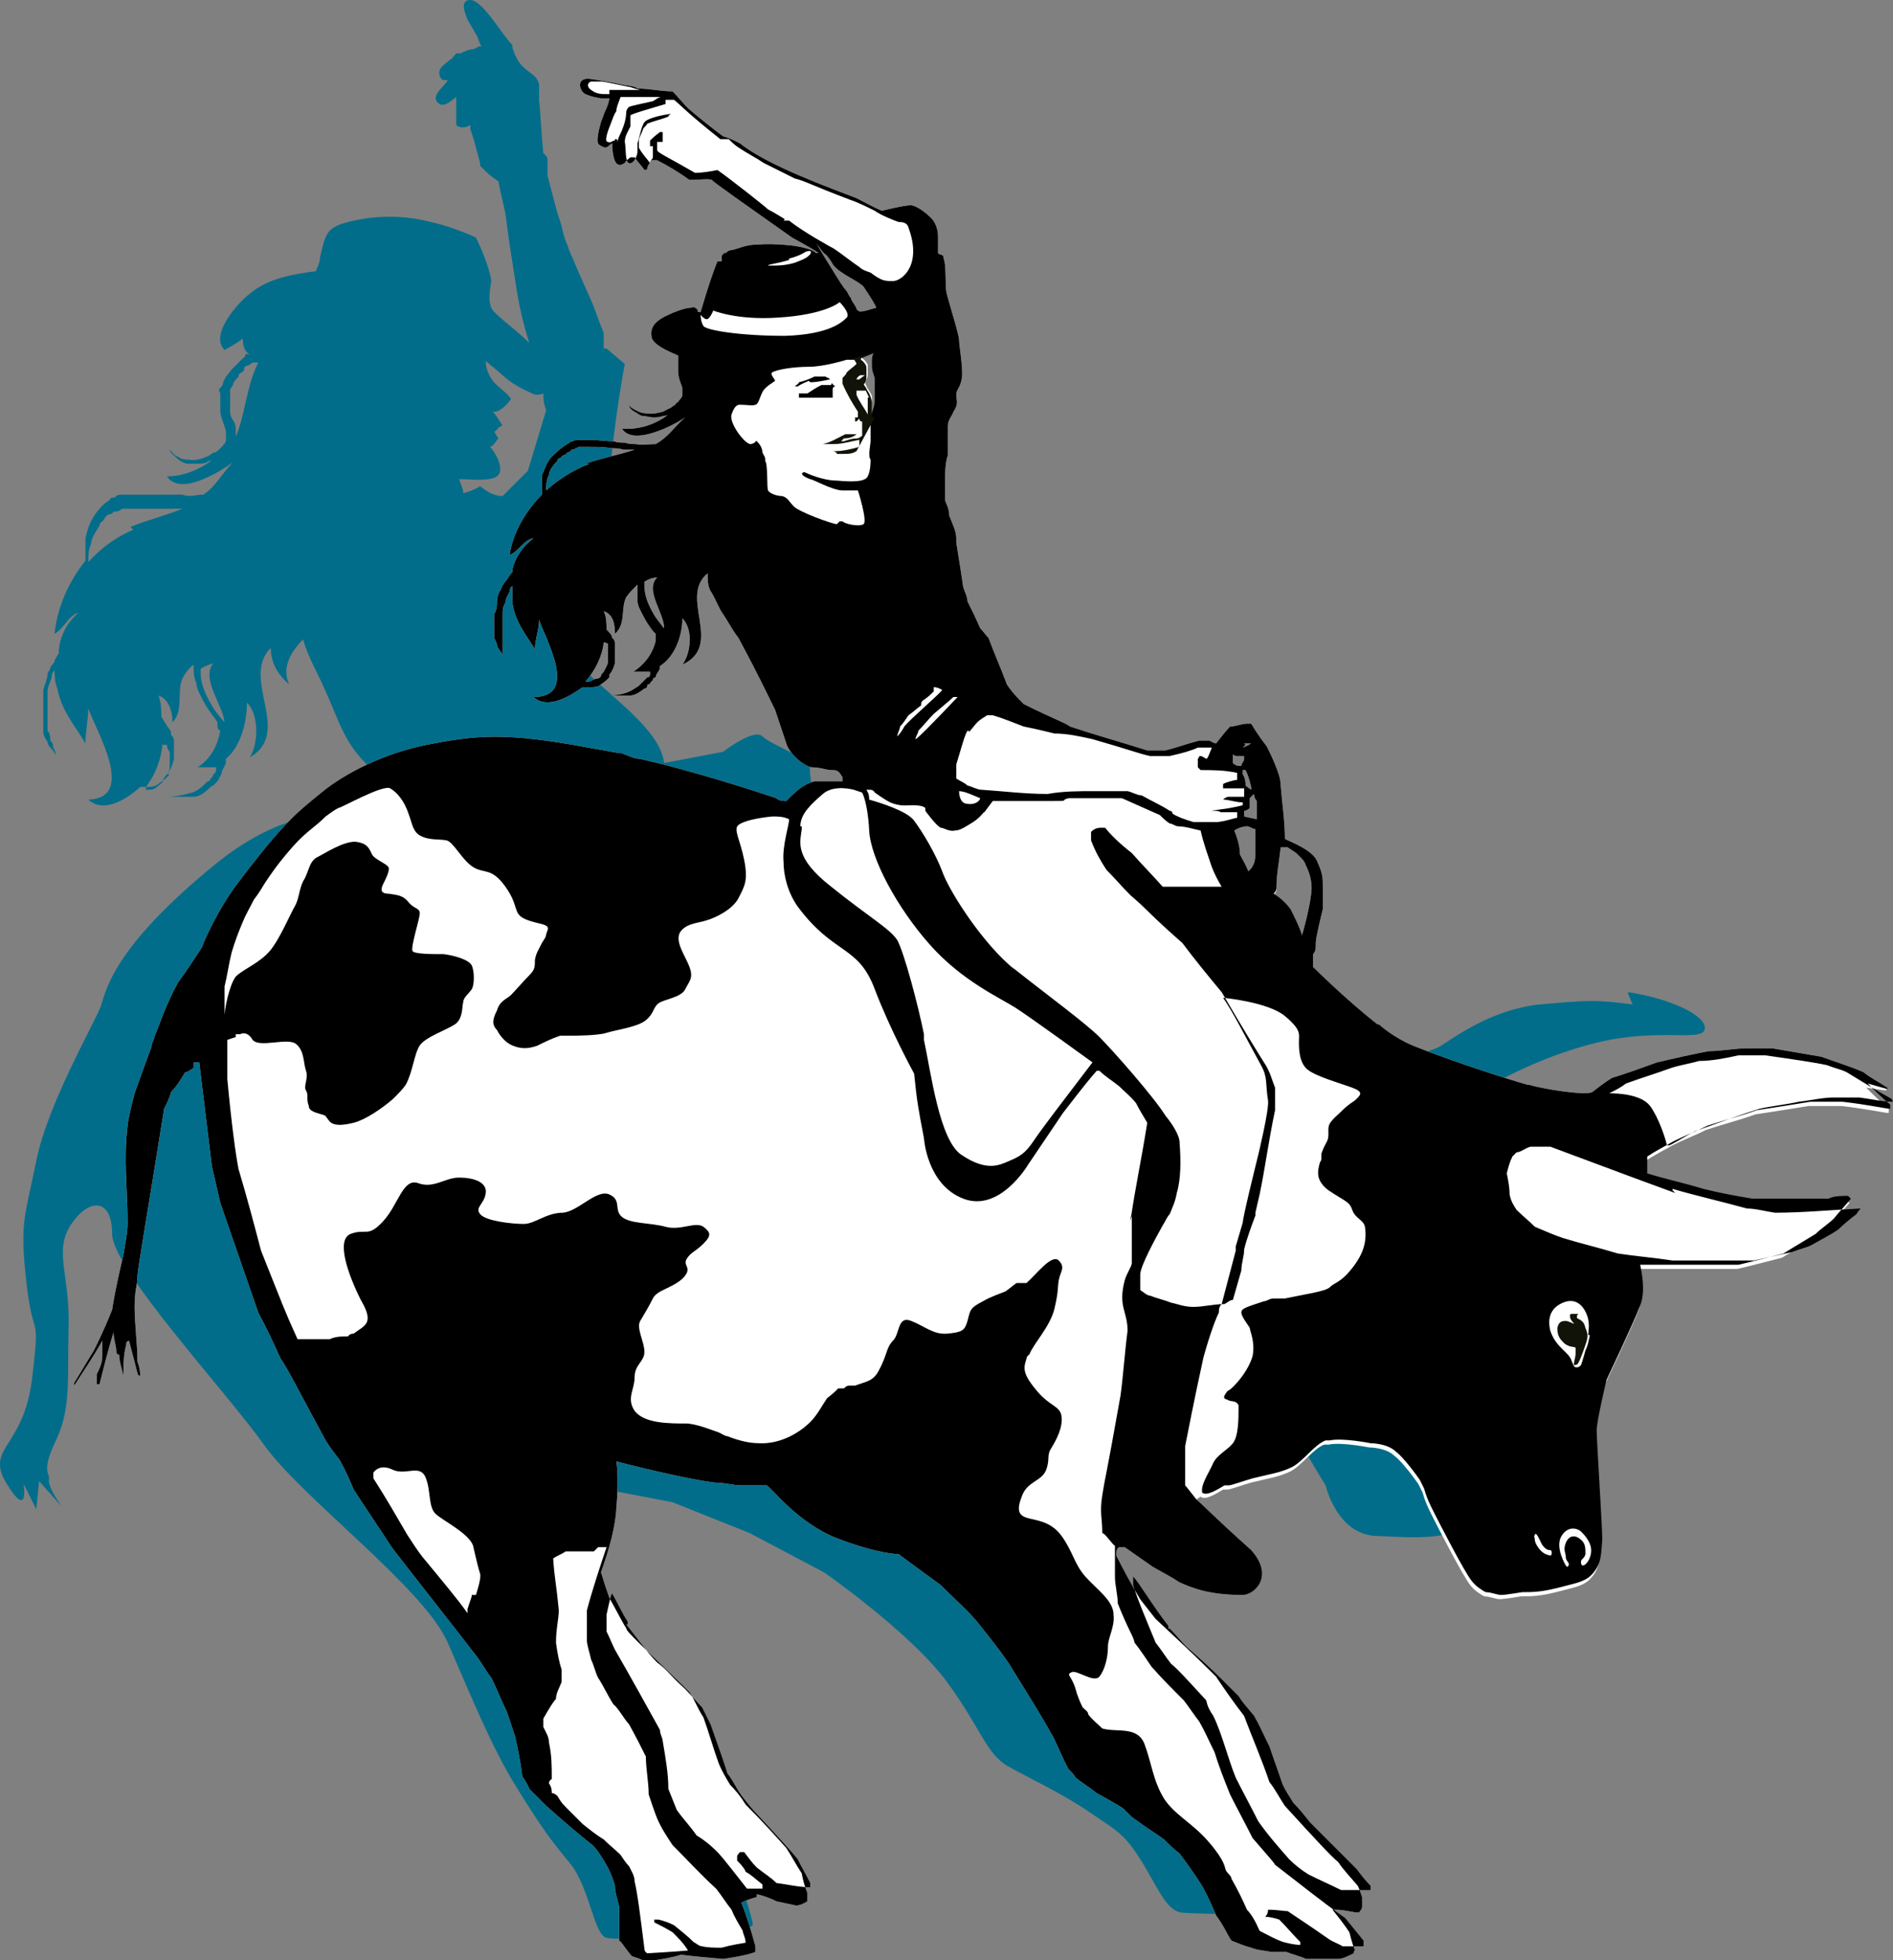
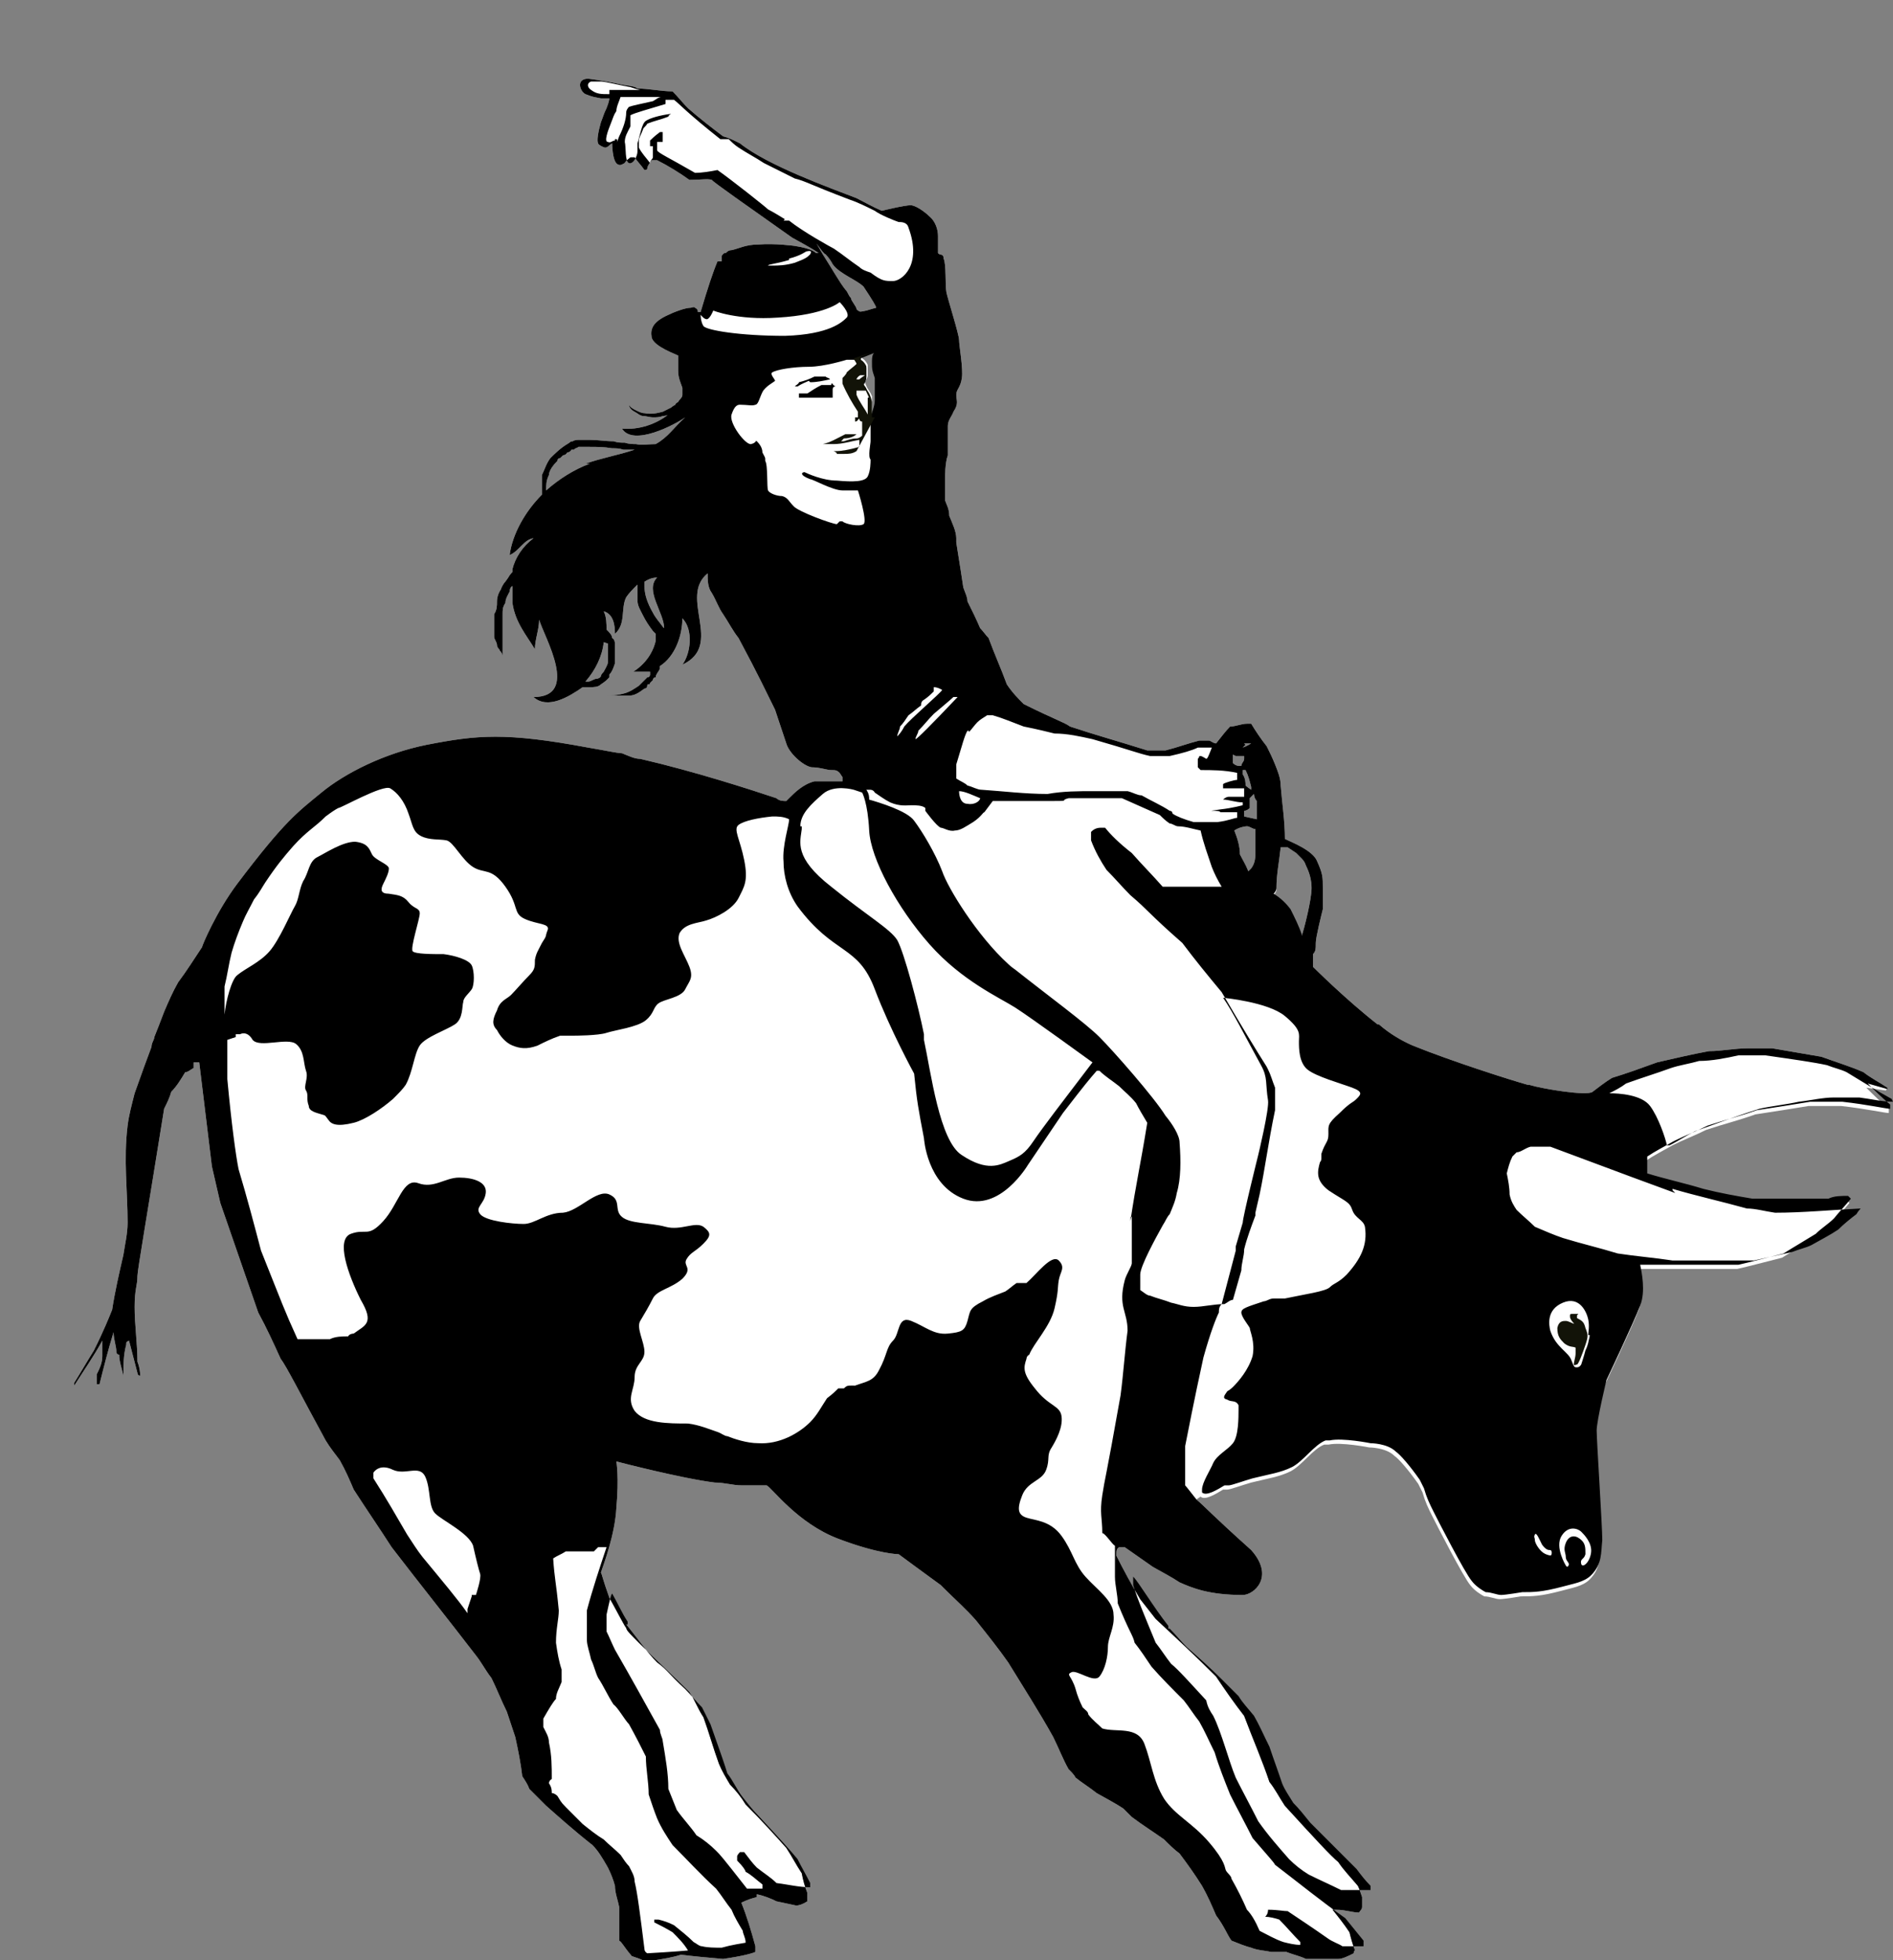
<svg xmlns="http://www.w3.org/2000/svg" version="1.1" width="207.168px" height="214.412px">
  <rect width="100%" height="100%" fill="#808080" stroke="none" />
  <svg version="1.1" id="SvgjsSvg1017" x="0px" y="0px" width="207.168px" height="214.412px" viewBox="4.477 313.585 207.168 214.412" enable-background="new 4.477 313.585 207.168 214.412" xml:space="preserve">
    <g>
      <g id="SvgjsG1016">
        <g id="SvgjsG1015">
-           <path fill="#016D8A" d="M183.365,423.482c-4.304-0.615-5.533-0.461-10.76,0c-4.457,0.613-7.838,2.766-10.144,4.303     c-2.152,1.537-7.992,1.691-7.992,1.691l-13.372-2.768l-12.758-6.609c0,0-5.533-2.613-12.296-4.457     c-2.767-5.995-0.461-3.843-2.767-5.995c-5.533-5.687-15.216-6.148-15.216-6.148l-5.072-1.076l-0.922-1.076l1.383-1.229     c0,0-0.461-1.998-0.308-2.767c0-0.769-4.303-2.306-5.226-3.228c-0.922-0.922-4.304,1.69-4.304,1.69l-6.455,1.23     c-0.461-4.304-8.146-8.607-9.99-11.835c0-0.461,1.998-5.533,3.842-11.835l2.46-1.845l-2.306-5.379     c0.461-6.302,1.69-12.757,1.69-12.757l-1.998-1.691h-0.308c0,0.154,0,0,0,0v-1.69l-0.308-0.769     c-0.307-0.769-0.614-1.691-0.922-2.459c-1.229-2.767-1.845-4.15-2.151-4.918c-0.308-0.615-0.461-1.076-0.615-1.537     c-0.308-0.615-0.461-1.383-0.614-1.999c-0.154-0.615-0.462-1.383-0.615-1.998l-0.922-3.535v-1.69     c0-0.461-0.308-0.615-0.461-0.769c-0.308-3.074-0.308-4.765-0.462-5.687v-1.844c-0.307-1.076-0.922-1.076-1.844-1.998     c-0.615-0.615-0.923-1.537-1.076-1.998v-0.308c-0.922-0.769-3.228-4.918-4.611-4.918c-1.383,0-0.307,1.998-0.307,2.152     l1.075,1.845c0,0,0.308,0.922,0.461,1.076h-0.307c0,0-0.462,0.307-0.615,0.307c-0.461,0-1.076,0.308-1.383,0.461h-0.462     c-0.307,0.307-0.461,0.615-0.769,0.769c-0.307,0.307-1.229,0.769-1.075,1.537c0.153,0.769,0.614,0.615,0.922,0.615     c-0.308,0.615-1.69,1.537-1.229,2.305c0.615,0.922,1.537,0,2.151-0.461v3.074c0.308,0.308,0.923,0.308,1.23,0.154l0.307-0.154     v0.461c0.308,0.769,0.615,1.998,1.076,3.688v0.308c0.922,0.922,1.076,1.076,1.998,1.691c0.308,1.69,0.461,1.998,0.769,3.535     l0.308,2.306c0.308,2.152,0.614,3.996,0.922,5.994c0.461,3.074,1.384,5.841,1.384,5.841c-1.537-1.537-3.996-3.228-4.15-3.842     c0,0-0.461-0.615,0-2.92c-0.308-1.998-1.69-4.765-1.69-4.765c-1.69-0.769-3.535-1.383-4.919-1.691     c-2.92-0.769-6.147-0.769-9.068,0c-2.459,0.615-2.459,1.383-3.073,3.843c0,0.615-0.308,1.076-0.461,1.537     c-2.46,0.308-5.227,0.769-7.225,2.459c-1.229,0.922-4.457,4.457-2.767,6.148c0.615-0.308,1.384-0.769,1.998-1.229     c0,0.922,0.308,1.537,0.769,1.69h-0.461c0,0.308-0.308,0.461-0.461,0.615l-0.461,0.461l-0.461,0.461     c-0.308,0.308-0.462,0.615-0.769,0.922l-0.308,0.615c0,0.154,0,0.307-0.308,0.615c-0.308,0.307,0,0.461,0,0.615v1.844     c0,0.769,0.461,1.537,0.615,2.306v0.922c0,0.307-0.308,0.615-0.462,0.769l-0.307,0.307c0,0-0.308,0.308-0.461,0.308     c-0.308,0-0.615,0.461-0.923,0.461c-0.614,0.308-1.383,0.461-1.998,0.308c-0.308,0-0.769,0-1.076-0.308     c-0.307,0-0.614-0.461-0.922-0.769c0,0.308,0.461,0.615,0.769,0.922c0.308,0.307,0.615,0.461,1.076,0.615h1.229     c0.461,0,0.769,0,1.229-0.308c0,0,0.461,0,0.615-0.307c-1.537,1.229-3.382,1.998-5.227,1.998     c1.537,2.306,6.148-0.769,7.225-1.537c-1.23,1.229-1.845,2.613-3.229,3.535c-0.769,0-1.536,0.308-2.305,0h-6.764     c0,0-0.461,0-0.614,0.308c-0.308,0-0.461,0-0.615,0.307c-0.769,0.461-1.383,1.229-1.844,1.998s-0.615,1.537-0.769,2.152v2.459     c-1.845,2.305-3.074,5.072-3.382,7.992c1.076-0.615,1.537-1.998,2.613-2.306c-1.229,1.076-1.998,2.459-2.152,4.15v0.308     c0,0-0.307,0.461-0.461,0.769c0,0.307-0.308,0.461-0.461,0.769c0,0.307-0.308,0.461-0.308,0.769c0,0.461-0.308,1.076-0.461,1.69     v4.611c0,0.461,0.308,0.769,0.461,1.076c0,0.307,0.308,0.615,0.461,0.769l0.462,0.615c0,0,0-0.308-0.308-0.769     c0-0.308,0-0.461-0.308-0.769c0-0.307,0-0.769-0.308-1.076v-4.304c0-0.461,0.308-1.076,0.461-1.537c0-0.307,0-0.461,0.308-0.769     v-0.307c0,0.769,0,1.537,0.308,2.305c0.461,2.459,1.998,4.15,3.074,5.995c0-1.23,0.308-2.613,0.308-3.843     c0.768,2.306,5.379,9.837,0,9.991c1.69,1.537,4.149,0,5.687-1.383h0.769c0.308,0,0.922,0,1.383-0.461     c0,0,0.462-0.307,0.615-0.461l0.308-0.307c0.153-0.154,0,0,0-0.308c0.307-0.461,0.461-0.922,0.614-1.537v-1.844     c0-0.308,0-0.461-0.308-0.769c0-0.308,0-0.461-0.307-0.769c-0.308-0.461-0.461-0.769-0.769-1.229c0-0.769,0-1.537-0.308-2.306     c1.076,0.308,1.537,1.691,1.537,2.92c1.229-1.229,0.461-3.381,1.076-4.765c0.307-0.615,0.769-1.229,1.229-1.537     c0,0.769,0,1.383,0.307,1.998c0,0.615,0.462,1.383,0.769,1.998c0.308,0.615,0.769,1.23,1.23,1.845l0.307,0.461v0.461     c0,0,0,0.308,0.308,0.461c-0.308,1.69-1.076,3.074-2.459,3.996h1.998v0.307c0,0,0,0.308-0.308,0.461c0,0,0,0.307-0.308,0.461     c0,0,0,0.308-0.307,0.308l-0.308,0.307c-0.461,0.461-0.923,0.769-1.384,0.922c-1.075,0.307-1.998,0.461-2.612,0.461h-1.076h3.843     c0.614,0,1.229-0.461,1.69-0.922c0,0,0.308-0.308,0.461-0.308l0.308-0.308c0,0,0.308-0.307,0.308-0.461     c0,0,0.307-0.461,0.307-0.615c0-0.308,0.308-0.615,0.462-1.076v-0.461c1.69-1.383,2.305-4.15,2.305-6.148     c1.384,1.383,1.23,4.611,0.308,5.994c4.765-2.767-1.075-8.607,2.306-11.988c0,1.69,0.769,2.92,1.998,3.996     c-0.769-1.691,0-3.381,1.537-4.918c0.461,1.844,1.845,4.15,2.459,5.687c1.076,2.306,1.845,4.918,3.535,6.917     c1.384,1.69,3.074,2.767,3.843,4.918c0.308,0.922,0.769,1.383,1.383,1.998c-5.994-0.615-12.296-1.998-21.21,5.379     c-10.605,8.761-11.527,13.218-12.143,15.216c-0.769,1.998-5.841,10.76-7.07,16.908c-1.229,6.146-1.845,6.609-1.076,13.371     c0.769,6.764,1.537,2.768,0.615,10.451c-0.922,7.686-5.226,7.531-2.767,11.527s1.845,0,1.845,0l1.383,2.768l0.308-3.074     l2.459,2.768c0,0-1.537-2.152-1.383-2.922c0.153-0.768-0.923-0.768,0.769-4.303c1.69-3.535,1.229-6.764,1.383-12.449     c0.153-5.688-1.69-8.301,0.308-11.221s4.457-2.768,4.457,1.076c0,3.842,12.45,17.215,16.6,23.055     c4.15,5.84,17.521,15.678,20.135,21.672s4.765,11.373,7.531,15.83c2.767,4.459,3.688,5.688,5.841,8.301     c2.151,2.613,2.613,7.838,3.996,8.146c1.384,0.307,10.145,0,10.913-1.23c0.769-1.229,1.075,2.613-0.923,0     s6.456,1.537,5.994-0.461c-0.461-1.998-1.844-6.148-2.612-6.916c-0.769-0.615-3.382-3.229-3.382-3.229L61.48,483.117l3.689-7.686     l12.91,2.459l8.454,3.383l8.146,4.303c0,0,9.068,6.303,13.219,11.682c3.996,5.379,4.457,8.146,6.916,9.529     s5.841,2.92,8.761,4.918c2.921,1.998,3.843,2.307,5.688,5.227c1.844,2.92,2.767,5.533,4.457,5.84     c1.69,0.154,5.38,0.154,5.38,0.154h5.533c0,0.154-3.229-3.689-3.382-4.918c-0.153-1.23,3.688-1.537,3.688-1.537     s0-2.307-3.842-5.688c-3.843-3.381-7.225-9.684-7.992-9.529c-0.769,0.154-4.458-4.918-4.458-4.918l-12.91-16.139     c0,0,0-5.379,1.075-5.379c1.076,0,9.376-2.922,10.913-4.15c1.537-1.23,0-1.383,6.147-2.307     c6.148-0.922,10.605-3.535,11.066-1.229c0.462,2.305,4.611,8.914,4.611,8.914s1.229,5.379,5.533,5.533s11.527,1.076,10.913-4.611     c-0.615-6.762,1.537-15.063,1.998-22.285c0-2.768-0.769-7.84-0.769-7.84v-1.229c-0.154,0,7.839,0,12.143-1.691     c4.457-1.844,7.531-5.379,8.146-7.07c0.922-2.613-5.687,0.922-10.605,1.23c-4.918,0.307-7.992,0.307-7.992,0.307l-1.998-2.305     v-3.383c0,0,5.38-3.381,12.296-5.072c6.917-1.689,11.682,0,11.835-1.537s-4.149-3.381-8.453-3.996l0.614,1.537L183.365,423.482z      M22.747,395.046c0,0,0,0.461,0.308,0.769v1.383c0,0.461,0,0.922-0.461,1.23c0,0-0.308,0.461-0.308,0.615     c0,0.153-0.308,0.307-0.461,0.461c-0.308,0.308-0.615,0.461-0.922,0.461h-0.462v-0.307c1.076-1.383,1.691-3.074,1.845-4.918     v0.307H22.747z M19.059,371.53c-1.845,0.769-3.535,1.999-4.918,3.535c0-0.769,0-1.383,0.307-1.998     c0-0.615,0.461-1.229,0.923-1.998c0,0,0-0.307,0.307-0.461c0,0,0.308-0.308,0.308-0.461c0,0,0.308-0.307,0.461-0.307     c0,0,0.308,0,0.462-0.308h0.307c0,0,0.308,0,0.615-0.307h6.609c-1.845,0.769-3.843,1.229-5.688,1.998L19.059,371.53z      M29.203,392.741l-0.308-0.308c-0.461-0.615-0.922-1.076-1.229-1.69c-0.769-1.23-1.229-2.459-1.229-3.535v-0.461     c0.461-0.307,0.922-0.461,1.383-0.615c-1.383,1.691,1.076,4.611,1.229,6.456v0.308L29.203,392.741z M30.279,361.54v-0.769     c0-0.461,0-0.769-0.307-1.229c-0.308-0.461-0.308-0.769-0.308-1.076v-2.305l0.308-0.461c0-0.307,0.307-0.615,0.614-0.922     c0-0.154,0-0.308,0.308-0.461c0.308-0.153,0.308-0.307,0.308-0.461s0.307-0.308,0.461-0.308l0.461-0.307h0.615     c-1.384,2.767-1.384,5.84-2.613,8.454L30.279,361.54z M62.248,365.075l-2.767,2.767c-0.922,0-1.69-0.461-2.459-1.076     c-0.461,0.308-1.229,0.615-1.845,0.769c0-0.461-0.307-1.076-0.461-1.537h0.308c0.922,0,3.382,0.308,3.996-0.461     c0.615-0.769-0.308-2.459-0.922-3.074c0.461-0.154,0.614-0.615,0.922-0.922c0,0-0.308-0.461-0.461-0.769     c0.308,0,0.461-0.615,0.922-0.615c-0.308-0.461-0.614-1.076-1.075-1.537c0.922,0.154,1.998-1.383,1.998-1.383     c-0.308-0.615-1.537-1.383-1.998-1.998c-0.462-0.615-0.769-1.383-0.769-2.152c0.307,0.154,0.461,0.461,0.769,0.615     c1.844,1.537,1.69,1.691,4.303,2.92c0,0,0.462,0.308,1.23,0c0,0.615,0,0.922,0.307,1.844L62.248,365.075z" />
          <path fill="#FFFFFF" d="M211.031,432.55c-0.923-0.615-1.845-1.076-2.613-1.691c-1.383-0.615-2.92-1.076-4.611-1.691     c-1.844-0.307-3.535-0.613-5.379-0.922h-2.613c-1.537,0-2.92,0.309-4.304,0.309c-1.69,0.307-3.688,0.768-5.687,1.229     c-1.69,0.615-3.382,1.23-4.919,1.691c-0.769,0.461-1.536,1.076-2.151,1.537s-5.38-0.309-6.917-0.77h-0.153     c-1.69-0.461-8.453-2.613-12.604-4.303c-1.075-0.461-2.459-1.23-3.688-2.307h-0.153c-3.535-2.766-7.07-6.301-7.07-6.301v-1.383     c0.307-0.307,0.307-0.615,0.307-1.229s0.615-3.074,0.769-3.689v-2.305c0-1.23,0-1.537-0.614-2.92     c-0.461-1.229-2.921-2.152-3.535-2.459c0-1.999-0.308-3.843-0.461-5.841c0-0.769-0.308-1.537-0.615-2.306     s-0.614-1.383-0.922-1.998c-0.615-0.769-1.229-1.69-1.69-2.459h-0.462c-0.614,0-1.229,0.307-1.844,0.307     c-0.462,0.461-0.923,1.076-1.537,1.845c-0.308,0-0.615-0.308-0.769-0.308h-1.076c-1.229,0.308-2.459,0.769-3.688,1.076h-1.998     c-2.921-0.922-5.688-1.691-8.454-2.613c-0.614-0.461-1.69-0.769-5.071-2.459c-0.615-0.615-1.23-1.229-1.845-2.152     c-0.615-1.691-1.384-3.381-1.998-5.072c-0.308-0.307-0.615-0.769-0.923-1.076c-0.461-1.076-0.922-1.998-1.383-2.92     c0-0.461-0.308-1.076-0.461-1.537c0,0-0.461-3.074-0.769-4.918v-0.461c0-0.769-0.461-1.69-0.769-2.459     c0-0.769-0.308-1.23-0.461-1.691v-2.459c0,0,0-1.691,0.307-2.459v-3.228c0-0.615,0.462-1.076,0.615-1.537     c0.615-0.922,0.308-1.229,0.308-1.844s0.461-0.769,0.614-1.845c0.154-1.076-0.307-3.535-0.307-4.15     c0-0.615-1.23-4.457-1.384-5.226s0-3.074-0.308-3.689c0-0.615-0.461-0.307-0.614-0.615v-1.844c0-0.769-0.308-1.537-0.769-1.998     c-0.461-0.461-1.384-1.229-2.152-1.383c-0.769,0-3.228,0.615-3.228,0.615c-1.075-0.461-1.844-0.922-2.767-1.383     c-2.767-1.076-9.683-3.535-12.757-5.994c-0.615-0.308-1.229-0.615-1.845-0.769c-1.229-0.922-2.612-1.998-3.842-3.074     c-0.615-0.615-1.076-1.229-1.691-1.844c-1.229,0-2.612-0.308-3.842-0.308c-0.308-0.307-1.23-0.307-1.845-0.461     c-0.615-0.154-2.306-0.461-3.535-0.615c-1.384,0-0.922,1.383-0.308,1.69c0.769,0.308,0.923,0.308,1.69,0.461h0.923     c0,0,0,0.307-0.308,1.076c-0.308,0.615-0.308,0.769-0.615,1.537c-0.307,1.076-0.461,1.998-0.307,2.306     c0,0.153,0.614,0.461,0.769,0.461c0.307,0,0.461-0.308,0.769-0.461c0,0,0,1.998,0.614,2.305c0.308,0.154,0.461,0,0.769-0.154     c0,0,0-0.153,0.615-0.615h0.461c0.308,0.461,0.769,0.922,1.076,1.383c0,0,0.307,0,0.307-0.153c0-0.308,0.308-0.615,0.461-0.922     h0.615c1.229,0.615,2.459,1.383,3.535,2.152c1.229,0,1.998-0.154,2.459,0c0,0.154,3.996,2.92,8.761,6.302     c1.076,0.615,1.998,1.076,2.921,1.69h-0.308c0,0-0.308-0.461-2.306-0.769c0,0-2.151-0.307-3.996-0.153     c-1.383,0-2.151,0.461-2.92,0.615c-0.308,0-0.462,0.153-0.615,0.307c-0.308,0-0.308,0.154-0.461,0.308v0.615h-0.461     c-0.461,1.076-1.076,2.92-1.845,5.533h-0.308c0-0.154,0-0.308-0.307-0.461c0,0,0-0.154-0.462,0c-0.614,0-1.844,0.461-2.767,0.922     c-0.922,0.461-1.69,1.076-1.537,2.152c0,0.922,1.845,1.691,2.921,2.152v1.691c0,0.768,0.308,1.383,0.461,1.844v0.769     c0,0.307-0.308,0.461-0.461,0.769c0,0-0.308,0.153-0.308,0.307c0,0-0.308,0.154-0.461,0.308l-0.922,0.461     c-0.615,0.154-1.23,0.308-1.998,0.154c-0.308,0-0.615-0.154-0.923-0.308c-0.308-0.153-0.614-0.307-0.769-0.615     c0,0.308,0.308,0.615,0.615,0.769s0.614,0.461,0.922,0.461s0.769,0.154,1.076,0.154s0.769,0,1.076-0.154c0,0,0.461,0,0.614-0.153     c-1.383,1.076-3.228,1.69-5.072,1.537c1.229,1.999,5.841-0.461,6.917-1.229c-1.229,1.076-1.845,2.152-3.228,2.92     c-0.769,0-1.537,0.154-2.152,0c-0.308,0-0.769,0-1.229-0.154c-0.461,0-0.769,0-1.229-0.154c-0.922,0-1.69-0.153-2.613-0.153     h-1.229c0,0-0.461,0-0.614,0.153c-0.308,0-0.308,0.154-0.615,0.308c-0.769,0.461-1.383,1.076-1.845,1.537     c-0.461,0.615-0.614,1.229-0.922,1.844v2.152c-1.845,1.844-3.228,4.304-3.535,6.609c1.076-0.461,1.537-1.69,2.613-1.844     c-1.229,0.922-1.998,2.152-2.306,3.381v0.308c0,0-0.308,0.307-0.461,0.615c0,0-0.308,0.461-0.461,0.615     c0,0-0.308,0.461-0.308,0.615c-0.308,0.461-0.461,0.922-0.461,1.383s0,0.922-0.308,1.383v2.459c0,0.307,0.308,0.615,0.308,0.922     c0,0.308,0.307,0.461,0.307,0.615c0.308,0.308,0.308,0.615,0.308,0.615v-4.611c0-0.461,0-0.769,0.308-1.229     c0-0.461,0.308-0.922,0.461-1.229c0,0,0-0.461,0.308-0.615v1.844c0.308,2.152,1.537,3.535,2.459,5.072     c0-1.076,0.461-2.152,0.461-3.228c0.615,1.998,4.458,8.454-0.614,8.454c1.537,1.383,3.843,0,5.379-1.076h0.769     c0.462,0,0.923,0,1.229-0.308c0,0,0.462-0.308,0.615-0.461l0.308-0.308v-0.307c0.308-0.308,0.461-0.769,0.614-1.23v-2.152     c0,0,0-0.461-0.307-0.615c0-0.307-0.308-0.615-0.615-0.922c0-0.615,0-1.383-0.308-1.998c1.076,0.307,1.229,1.537,1.229,2.459     c1.229-1.076,0.615-2.767,1.229-3.996c0.308-0.461,0.769-0.922,1.23-1.383v1.69c0,0.615,0.307,1.076,0.614,1.691     s0.615,1.076,1.076,1.69l0.308,0.308v0.769c-0.308,1.383-1.229,2.613-2.46,3.381h1.845v0.307c0,0,0,0.308-0.308,0.308     l-0.307,0.308l-0.308,0.307l-0.308,0.308c-0.461,0.307-0.922,0.615-1.384,0.769c-0.922,0.307-1.844,0.307-2.459,0.307h-0.922     h3.688c0.615,0,1.076-0.307,1.691-0.769c0,0,0.307,0,0.307-0.307c0-0.308,0.308,0,0.308-0.308l0.308-0.307     c0,0,0-0.308,0.308-0.308c0-0.308,0.307-0.615,0.461-0.922v-0.307c1.69-1.076,2.459-3.381,2.459-5.226     c1.229,1.23,0.922,3.843,0,5.072c4.611-2.152-0.461-7.377,2.767-9.99c0,0.768,0,1.537,0.461,2.151     c0.461,0.769,0.769,1.691,1.229,2.306c0.615,0.922,1.076,1.844,1.691,2.613c2.305,4.304,2.92,5.687,3.996,7.839l1.229,3.689     c0.308,1.076,1.844,2.459,2.767,2.613c0.922,0,1.69,0.307,2.151,0.307s0.615,0,0.923,0.308l0.307,0.461v0.461h-3.073     c-1.23,0.307-2.152,1.229-2.767,1.844l-0.308,0.308c-0.308,0-0.769,0-1.076-0.308c-2.767-0.922-8.914-2.92-14.909-4.304     c-0.614,0-1.229-0.307-1.998-0.615c-0.461,0-1.844-0.307-3.688-0.615c-9.068-1.691-12.143-1.383-17.676-0.308     c-4.61,0.922-8.914,3.074-11.527,5.226s-3.996,3.074-9.222,9.99c-2.306,3.074-3.843,6.763-3.843,6.917     c-0.922,1.383-1.69,2.613-2.613,3.843c-0.614,1.075-1.075,2.151-1.536,3.228c-0.462,1.23-0.769,1.998-1.076,2.768     c0,0.307-0.308,0.613-0.308,1.074c-0.461,1.23-0.922,2.461-1.845,5.072c-0.307,1.23-0.614,2.307-0.769,3.535     c-0.461,3.689,0,7.225,0,10.605c0,1.23-0.307,2.459-0.461,3.535c-0.461,1.998-0.922,3.996-1.229,5.994     c-0.308,0.77-0.922,2.307-1.998,4.457c-0.769,1.23-1.383,2.307-2.151,3.535v0.309c1.075-1.691,2.151-3.229,3.073-4.918v1.689     c0,0.77-0.307,1.383-0.614,1.998v1.076h0.308c0.461-1.844,0.922-3.689,1.537-5.688c0,0.77,0.307,1.537,0.307,2.152     c0,0,0,0.309,0.308,0.309c0,0.768,0.308,1.535,0.461,2.305c0-1.076,0-2.305,0.308-3.381c0-0.309,0-0.309,0.308-0.461     c0.308,1.229,0.614,2.305,0.922,3.535c0,0,0,0.307,0.308,0.307c0,0,0-0.77-0.308-1.537c0-1.998-0.308-3.996-0.308-5.994     s0.308-2.307,0.308-3.381c0-0.615,1.076-6.764,2.921-18.291c0.307-0.615,0.614-1.23,0.768-1.844     c0.615-0.615,1.076-1.385,1.537-2.152c0.308,0,0.615-0.307,0.923-0.461v-0.615h0.614c0.461,3.842,0.923,7.531,1.384,11.373     c0.308,1.385,0.614,2.613,0.922,3.998l4.15,11.988c0.922,1.689,1.69,3.381,2.459,5.072c0.614,0.768,2.151,3.842,4.918,8.914     c0.461,0.768,1.076,1.537,1.537,2.152c0.615,1.074,1.076,2.15,1.537,3.227c1.384,2.152,2.767,4.15,4.15,6.303     c3.073,3.996,6.147,7.838,9.222,11.834c0.614,0.77,1.076,1.691,1.69,2.459c0.615,1.23,1.076,2.459,1.69,3.689l0.923,2.766     c0.308,1.385,0.614,2.922,0.769,4.305c0.307,0.461,0.614,0.922,0.769,1.383l1.844,1.844c1.229,1.076,2.921,2.613,5.072,4.305     c0.615,0.615,1.076,1.383,1.69,2.459c0.308,0.615,0.615,1.383,0.769,1.998c0,0.768,0.308,1.537,0.462,2.305v3.689     c0.307,0.154,0.461,0.615,1.383,1.691c0.461,0.152,0.922,0.307,1.229,0.461h1.229c0.923-0.154,1.998-0.309,2.921-0.615     c1.229,0.154,2.767,0.307,4.61,0.461c2.152-0.307,3.228-0.615,3.535-0.768v-0.615c-0.461-1.691-0.922-3.229-1.537-4.766     c0.615-0.307,1.076-0.461,1.691-0.613v-0.309c0.769,0.154,1.536,0.461,2.151,0.77c0.769,0.152,1.384,0.307,2.152,0.461     c0.307,0,0.768-0.154,1.229-0.461v-0.922c-0.308-0.77-0.462-1.385-0.615-2.152c-0.615-0.922-1.076-1.846-1.69-2.768     c-1.229-1.383-2.767-3.074-4.458-4.764c-0.461-0.77-1.075-1.537-1.69-2.152c-0.461-0.768-0.922-1.537-1.229-2.305     c-0.614-1.691-1.076-3.383-1.69-5.072c-0.615-0.922-0.922-1.846-1.537-2.768c-1.845-1.844-3.688-3.535-5.533-5.379     s-1.076-1.23-1.537-1.844c-0.614-1.076-1.076-1.998-1.69-3.074c-0.769-2.152-0.769-2.459-0.923-2.768     c0.308-0.922,1.537-4.15,1.691-7.07c0.308-3.381,0-5.072,0-5.072s7.07,1.846,10.759,2.307c1.076,0,1.998,0.307,2.92,0.307h2.767     c0.615,0.307,3.382,4.15,7.839,5.84c4.457,1.691,6.609,1.691,6.609,1.691s3.535,2.613,4.611,3.381l0.307,0.309     c1.229,1.229,2.46,2.305,3.535,3.535c1.229,1.537,2.459,3.074,3.535,4.611c1.691,2.766,3.382,5.379,4.919,8.145     c0.614,1.23,1.075,2.461,1.69,3.535c0.308,0.309,0.614,0.615,0.769,0.924c0.769,0.613,1.537,1.074,2.306,1.689     c1.075,0.615,1.998,1.076,2.92,1.691l0.922,0.922c1.23,0.922,2.46,1.691,3.535,2.459c0.615,0.615,1.076,1.076,1.691,1.537     c0.922,1.23,1.69,2.305,2.459,3.535c0.614,1.076,1.076,2.152,1.537,3.229c0.922,1.229,1.229,2.15,1.69,2.766     c0.769,0.309,1.537,0.615,2.151,0.77c0.769,0.307,1.537,0.307,2.152,0.461h1.69c0.769,0.307,1.537,0.461,2.152,0.768h3.535     c0.461,0,1.075-0.307,1.69-0.615c0,0,0-0.307,0.153-0.307c-0.308-0.768-0.461-1.383-0.614-1.998     c-0.615-0.922-1.229-1.691-1.845-2.459h0.461c0.923,0,1.69,0.307,2.459,0.307c0-0.152,0.308-0.307,0.308-0.615v-1.074     c-0.153-0.461-0.308-0.924-0.461-1.23c-0.769-0.922-1.537-1.691-2.151-2.613c-0.769-0.615-2.613-2.613-5.841-6.148     c-0.615-0.922-1.076-1.844-1.69-2.611c-0.769-2.307-1.845-4.766-2.767-7.225c-1.076-1.383-2.152-2.92-3.074-4.303     c-2.152-2.152-4.458-4.305-6.609-6.303c-0.615-0.768-1.076-1.383-1.69-2.152c-0.923-1.537-1.845-3.227-2.613-4.764     c0-0.461,0-0.77,0.308-0.922h0.614c1.076,0.768,1.999,1.383,3.074,2.15c1.076,0.615,1.998,1.076,2.921,1.691     c1.383,0.615,3.228,1.383,6.916,1.383c1.229,0,3.535-1.998,0.922-4.918c-4.457-3.996-4.918-4.611-5.994-5.533l0.461-0.307     c0.462,0.461,1.691-0.309,2.46-0.77h0.461c0.308,0,1.537-0.461,2.612-0.768c1.845-0.461,3.074-0.615,4.304-1.23     s2.46-2.459,3.689-2.92h0.461c1.383-0.307,4.457,0.307,4.457,0.307s1.845,0,2.767,0.924c0.461,0.307,1.537,1.535,2.613,3.072     l0.461,0.924c0.308,1.074,0.614,1.689,1.076,2.611c0.461,0.924,3.381,6.609,4.149,7.531c0.461,0.615,1.229,1.076,1.537,1.23     c0.615,0,1.229,0.307,1.69,0.307s2.306-0.307,2.306-0.307c1.229,0,2.152,0,4.457-0.615c1.076-0.307,2.306-0.461,3.074-1.229     c1.229-1.23,1.076-2.459,1.229-3.844c0-1.537-0.614-10.912-0.614-11.988s1.075-5.533,1.075-5.533s2.921-6.148,3.689-8.146     c0.614-1.537,0.153-3.688,0-4.457h10.759c1.384-0.307,3.074-0.768,4.918-1.229c1.23-0.77,2.306-1.385,3.535-2.152     c0.615-0.615,1.384-1.076,1.998-1.691c0.615-0.768,1.23-1.383,1.845-2.15l-0.308-0.309c-0.769,0-1.537,0-2.151,0.309h-8.3     c-1.845-0.309-3.535-0.615-5.38-1.076c-1.998-0.615-4.149-1.076-6.147-1.691v-1.844c0.922-0.615,1.844-1.076,2.92-1.691     c1.229-0.615,2.459-1.076,3.689-1.691c1.844-0.613,3.688-1.074,5.379-1.689c1.998-0.309,3.996-0.615,5.841-0.922h3.535     c2.767,0.307,4.765,0.768,5.226,0.768v-0.461c-0.922-0.768-1.69-1.537-2.459-2.305l2.151,0.307L211.031,432.55z M71.009,383.98     v1.999c0,0.307-0.307,0.768-0.461,1.076c0,0-0.308,0.308-0.308,0.461c0,0.154-0.307,0.308-0.461,0.308     c-0.307,0-0.614,0.307-0.922,0.307H68.55c1.076-1.229,1.845-2.767,1.998-4.303L71.009,383.98z M69.011,364.307     c-1.69,0.615-3.381,1.69-4.765,2.92c0-0.615,0-1.076,0.308-1.691c0-0.461,0.461-1.076,0.922-1.537c0,0,0-0.307,0.308-0.307     l0.308-0.308c0,0,0.308,0,0.461-0.307c0,0,0.308,0,0.461-0.308h0.308c0-0.154,0.308-0.154,0.461-0.307h1.229     c0.769,0,1.537,0,2.46,0.153c0.461,0,0.769,0,1.229,0.154h1.229c-1.845,0.615-3.689,0.922-5.38,1.537h0.308H69.011z      M77.311,382.443l-0.307-0.308c-0.308-0.461-0.769-0.922-1.076-1.537c-0.615-1.076-0.922-1.998-0.922-2.92v-0.461     c0.461-0.307,0.922-0.461,1.383-0.461c-1.383,1.383,0.769,3.842,0.769,5.533v0.307L77.311,382.443z M98.214,347.399     c0-0.307-0.614-0.922-0.614-1.229c-0.308-0.307-0.308-0.615-0.615-0.922c-0.614-0.768-1.383-2.151-2.459-3.842     c-1.537-2.613,0,0,0.308,0c0.307,0.308,0.614,0.769,0.769,1.076c0.769,1.076,2.612,1.691,3.381,2.459     c0.923,1.383,1.384,2.152,1.384,2.306c0,0-0.615,0.153-1.076,0.307c-0.769,0.154-0.615,0.154-0.922,0L98.214,347.399z      M100.673,357.236c0,0.615-0.307,1.229-0.461,1.844h-0.307v-2.151c-0.308-0.769-0.462-0.615-0.769-1.537     c0,0,0.307-0.461,0.307-0.769v-1.076c0-0.153-0.307-0.615-0.614-0.768v-0.308l1.537-0.615c0,0-0.308,0-0.308,0.922     c0,0.922,0,0.922,0.308,1.844v2.459h0.153L100.673,357.236z M144.17,410.724c0-1.537,0.308-2.92,0.462-4.458h0.769l0.922,0.615     l0.461,0.461c0.308,0.307,0.461,0.461,0.615,0.922c0.409,0.82,0.614,1.64,0.614,2.459c0,1.229-0.769,4.303-1.075,5.226     c-0.308-0.922-0.769-1.844-1.23-2.767c-0.461-0.615-1.075-1.229-1.844-1.69c0,0,0.308-0.308,0.308-0.615L144.17,410.724z      M141.865,406.728c0,0.615,0,1.23-0.462,1.845l-0.307,0.307c-0.308-0.768-0.615-1.229-0.923-1.844     c0-0.922-0.307-1.844-0.614-2.613c0.461-0.308,1.076-0.461,1.383-0.461c0.308,0,0.615,0.307,0.923,0.307V406.728z      M142.019,403.193l-1.383-0.308v-0.615c0,0,0.307,0,0.614-0.308v-1.076l0.461-0.461c0,0,0,0.461,0.308,0.768v2.152V403.193z      M141.404,399.965c0,0-0.461-0.307-0.614-0.461c0-0.308,0-0.769-0.308-1.229v-0.461h0.308c0.308,0.615,0.461,1.23,0.614,1.845     c0,0.922,0,0,0,0V399.965z M140.636,394.893h0.768c0,0-0.461,0.307-0.922,0.461c-0.769,0.308,0,0,0,0l0.308-0.308     L140.636,394.893z M139.713,396.276h0.923v0.307c0,0.308-0.308,0.461-0.308,0.769h-0.308c0,0-0.308,0-0.615-0.307v-0.922     L139.713,396.276z" />
          <path d="M93.142,355.392c0.769,0,1.384-0.154,2.152-0.308c0-0.154-0.308-0.154-0.461-0.307h-1.229     c-0.615,0.307-1.076,0.461-1.691,0.615c0,0.154-0.307,0.307-0.461,0.461h0.308c0.461-0.307,0.922-0.461,1.229-0.615     L93.142,355.392z M95.448,355.699h-1.076c-0.614,0.308-1.075,0.615-1.536,0.922h-0.923v0.461h3.689v-0.922     c0,0,0-0.308,0.307-0.308c0,0-0.307-0.154-0.307-0.307h-0.154V355.699z" />
          <path d="M211.031,432.55c-0.923-0.615-1.845-1.076-2.613-1.691c-1.383-0.615-2.92-1.076-4.611-1.691     c-1.844-0.307-3.535-0.613-5.379-0.922h-2.613c-1.537,0-2.92,0.309-4.304,0.309c-1.69,0.307-3.688,0.768-5.687,1.229     c-1.69,0.615-3.382,1.23-4.919,1.691c-0.769,0.461-1.536,1.076-2.151,1.537s-5.38-0.309-6.917-0.77h-0.153     c-1.69-0.461-8.453-2.613-12.604-4.303c-1.075-0.461-2.459-1.23-3.688-2.307h-0.153c-3.535-2.766-7.07-6.301-7.07-6.301v-1.383     c0.307-0.307,0.307-0.615,0.307-1.229s0.615-3.074,0.769-3.689v-2.305c0-1.23,0-1.537-0.614-2.92     c-0.461-1.229-2.921-2.152-3.535-2.459c0-1.999-0.308-3.843-0.461-5.841c0-0.769-0.308-1.537-0.615-2.306     s-0.614-1.383-0.922-1.998c-0.615-0.769-1.229-1.69-1.69-2.459h-0.462c-0.614,0-1.229,0.307-1.844,0.307     c-0.462,0.461-0.923,1.076-1.537,1.845c-0.308,0-0.615-0.308-0.769-0.308h-1.076c-1.229,0.308-2.459,0.769-3.688,1.076h-1.998     c-2.921-0.922-5.688-1.691-8.454-2.613c-0.614-0.461-1.69-0.769-5.071-2.459c-0.615-0.615-1.23-1.229-1.845-2.152     c-0.615-1.691-1.384-3.381-1.998-5.072c-0.308-0.307-0.615-0.769-0.923-1.076c-0.461-1.076-0.922-1.998-1.383-2.92     c0-0.461-0.308-1.076-0.461-1.537c0,0-0.461-3.074-0.769-4.918v-0.461c0-0.769-0.461-1.69-0.769-2.459     c0-0.769-0.308-1.23-0.461-1.691v-2.459c0,0,0-1.691,0.307-2.459v-3.228c0-0.615,0.462-1.076,0.615-1.537     c0.615-0.922,0.308-1.229,0.308-1.844s0.461-0.769,0.614-1.845c0.154-1.076-0.307-3.535-0.307-4.15     c0-0.615-1.23-4.457-1.384-5.226s0-3.074-0.308-3.689c0-0.615-0.461-0.307-0.614-0.615v-1.844c0-0.769-0.308-1.537-0.769-1.998     c-0.461-0.461-1.384-1.229-2.152-1.383c-0.769,0-3.228,0.615-3.228,0.615c-1.075-0.461-1.844-0.922-2.767-1.383     c-2.767-1.076-9.683-3.535-12.757-5.994c-0.615-0.308-1.229-0.615-1.845-0.769c-1.229-0.922-2.612-1.998-3.842-3.074     c-0.615-0.615-1.076-1.229-1.691-1.844c-1.229,0-2.612-0.308-3.842-0.308c-0.308-0.307-1.23-0.307-1.845-0.461     c-0.615-0.154-2.306-0.461-3.535-0.615c-1.384,0-0.922,1.383-0.308,1.69c0.769,0.308,0.923,0.308,1.69,0.461h0.923     c0,0,0,0.307-0.308,1.076c-0.308,0.615-0.308,0.769-0.615,1.537c-0.307,1.076-0.461,1.998-0.307,2.306     c0,0.153,0.614,0.461,0.769,0.461c0.307,0,0.461-0.308,0.769-0.461c0,0,0,1.998,0.614,2.305c0.308,0.154,0.461,0,0.769-0.154     c0,0,0-0.153,0.615-0.615h0.461c0.308,0.461,0.769,0.922,1.076,1.383c0,0,0.307,0,0.307-0.153c0-0.308,0.308-0.615,0.461-0.922     h0.615c1.229,0.615,2.459,1.383,3.535,2.152c1.229,0,1.998-0.154,2.459,0c0,0.154,3.996,2.92,8.761,6.302     c1.076,0.615,1.998,1.076,2.921,1.69h-0.308c0,0-0.308-0.461-2.306-0.769c0,0-2.151-0.307-3.996-0.153     c-1.383,0-2.151,0.461-2.92,0.615c-0.308,0-0.462,0.153-0.615,0.307c-0.308,0-0.308,0.154-0.461,0.308v0.615h-0.461     c-0.461,1.076-1.076,2.92-1.845,5.533h-0.308c0-0.154,0-0.308-0.307-0.461c0,0,0-0.154-0.462,0c-0.614,0-1.844,0.461-2.767,0.922     c-0.922,0.461-1.69,1.076-1.537,2.152c0,0.922,1.845,1.691,2.921,2.152v1.691c0,0.768,0.308,1.383,0.461,1.844v0.769     c0,0.307-0.308,0.461-0.461,0.769c0,0-0.308,0.153-0.308,0.307c0,0-0.308,0.154-0.461,0.308l-0.922,0.461     c-0.615,0.154-1.23,0.308-1.998,0.154c-0.308,0-0.615-0.154-0.923-0.308c-0.308-0.153-0.614-0.307-0.769-0.615     c0,0.308,0.308,0.615,0.615,0.769s0.614,0.461,0.922,0.461s0.769,0.154,1.076,0.154s0.769,0,1.076-0.154c0,0,0.461,0,0.614-0.153     c-1.383,1.076-3.228,1.69-5.072,1.537c1.229,1.999,5.841-0.461,6.917-1.229c-1.229,1.076-1.845,2.152-3.228,2.92     c-0.769,0-1.537,0.154-2.152,0c-0.308,0-0.769,0-1.229-0.154c-0.461,0-0.769,0-1.229-0.154c-0.922,0-1.69-0.153-2.613-0.153     h-1.229c0,0-0.461,0-0.614,0.153c-0.308,0-0.308,0.154-0.615,0.308c-0.769,0.461-1.383,1.076-1.845,1.537     c-0.461,0.615-0.614,1.229-0.922,1.844v2.152c-1.845,1.844-3.228,4.304-3.535,6.609c1.076-0.461,1.537-1.69,2.613-1.844     c-1.229,0.922-1.998,2.152-2.306,3.381v0.308c0,0-0.308,0.307-0.461,0.615c0,0-0.308,0.461-0.461,0.615     c0,0-0.308,0.461-0.308,0.615c-0.308,0.461-0.461,0.922-0.461,1.383s0,0.922-0.308,1.383v2.459c0,0.307,0.308,0.615,0.308,0.922     c0,0.308,0.307,0.461,0.307,0.615c0.308,0.308,0.308,0.615,0.308,0.615v-4.611c0-0.461,0-0.769,0.308-1.229     c0-0.461,0.308-0.922,0.461-1.229c0,0,0-0.461,0.308-0.615v1.844c0.308,2.152,1.537,3.535,2.459,5.072     c0-1.076,0.461-2.152,0.461-3.228c0.615,1.998,4.458,8.454-0.614,8.454c1.537,1.383,3.843,0,5.379-1.076h0.769     c0.462,0,0.923,0,1.229-0.308c0,0,0.462-0.308,0.615-0.461l0.308-0.308v-0.307c0.308-0.308,0.461-0.769,0.614-1.23v-2.152     c0,0,0-0.461-0.307-0.615c0-0.307-0.308-0.615-0.615-0.922c0-0.615,0-1.383-0.308-1.998c1.076,0.307,1.229,1.537,1.229,2.459     c1.229-1.076,0.615-2.767,1.229-3.996c0.308-0.461,0.769-0.922,1.23-1.383v1.69c0,0.615,0.307,1.076,0.614,1.691     s0.615,1.076,1.076,1.69l0.308,0.308v0.769c-0.308,1.383-1.229,2.613-2.46,3.381h1.845v0.307c0,0,0,0.308-0.308,0.308     l-0.307,0.308l-0.308,0.307l-0.308,0.308c-0.461,0.307-0.922,0.615-1.384,0.769c-0.922,0.307-1.844,0.307-2.459,0.307h-0.922     h3.688c0.615,0,1.076-0.307,1.691-0.769c0,0,0.307,0,0.307-0.307c0-0.308,0.308,0,0.308-0.308l0.308-0.307     c0,0,0-0.308,0.308-0.308c0-0.308,0.307-0.615,0.461-0.922v-0.307c1.69-1.076,2.459-3.381,2.459-5.226     c1.229,1.23,0.922,3.843,0,5.072c4.611-2.152-0.461-7.377,2.767-9.99c0,0.768,0,1.537,0.461,2.151     c0.461,0.769,0.769,1.691,1.229,2.306c0.615,0.922,1.076,1.844,1.691,2.613c2.305,4.304,2.92,5.687,3.996,7.839l1.229,3.689     c0.308,1.076,1.844,2.459,2.767,2.613c0.922,0,1.69,0.307,2.151,0.307s0.615,0,0.923,0.308l0.307,0.461v0.461h-3.073     c-1.23,0.307-2.152,1.229-2.767,1.844l-0.308,0.308c-0.308,0-0.769,0-1.076-0.308c-2.767-0.922-8.914-2.92-14.909-4.304     c-0.614,0-1.229-0.307-1.998-0.615c-0.461,0-1.844-0.307-3.688-0.615c-9.068-1.691-12.143-1.383-17.676-0.308     c-4.61,0.922-8.914,3.074-11.527,5.226s-3.996,3.074-9.222,9.99c-2.306,3.074-3.843,6.763-3.843,6.917     c-0.922,1.383-1.69,2.613-2.613,3.843c-0.614,1.075-1.075,2.151-1.536,3.228c-0.462,1.23-0.769,1.998-1.076,2.768     c0,0.307-0.308,0.613-0.308,1.074c-0.461,1.23-0.922,2.461-1.845,5.072c-0.307,1.23-0.614,2.307-0.769,3.535     c-0.461,3.689,0,7.225,0,10.605c0,1.23-0.307,2.459-0.461,3.535c-0.461,1.998-0.922,3.996-1.229,5.994     c-0.308,0.77-0.922,2.307-1.998,4.457c-0.769,1.23-1.383,2.307-2.151,3.535v0.309c1.075-1.691,2.151-3.229,3.073-4.918v1.689     c0,0.77-0.307,1.383-0.614,1.998v1.076h0.308c0.461-1.844,0.922-3.689,1.537-5.688c0,0.77,0.307,1.537,0.307,2.152     c0,0,0,0.309,0.308,0.309c0,0.768,0.308,1.535,0.461,2.305c0-1.076,0-2.305,0.308-3.381c0-0.309,0-0.309,0.308-0.461     c0.308,1.229,0.614,2.305,0.922,3.535c0,0,0,0.307,0.308,0.307c0,0,0-0.77-0.308-1.537c0-1.998-0.308-3.996-0.308-5.994     s0.308-2.307,0.308-3.381c0-0.615,1.076-6.764,2.921-18.291c0.307-0.615,0.614-1.23,0.768-1.844     c0.615-0.615,1.076-1.385,1.537-2.152c0.308,0,0.615-0.307,0.923-0.461v-0.615h0.614c0.461,3.842,0.923,7.531,1.384,11.373     c0.308,1.385,0.614,2.613,0.922,3.998l4.15,11.988c0.922,1.689,1.69,3.381,2.459,5.072c0.614,0.768,2.151,3.842,4.918,8.914     c0.461,0.768,1.076,1.537,1.537,2.152c0.615,1.074,1.076,2.15,1.537,3.227c1.384,2.152,2.767,4.15,4.15,6.303     c3.073,3.996,6.147,7.838,9.222,11.834c0.614,0.77,1.076,1.691,1.69,2.459c0.615,1.23,1.076,2.459,1.69,3.689l0.923,2.766     c0.308,1.385,0.614,2.922,0.769,4.305c0.307,0.461,0.614,0.922,0.769,1.383l1.844,1.844c1.229,1.076,2.921,2.613,5.072,4.305     c0.615,0.615,1.076,1.383,1.69,2.459c0.308,0.615,0.615,1.383,0.769,1.998c0,0.768,0.308,1.537,0.462,2.305v3.689     c0.307,0.154,0.461,0.615,1.383,1.691c0.461,0.152,0.922,0.307,1.229,0.461h1.229c0.923-0.154,1.998-0.309,2.921-0.615     c1.229,0.154,2.767,0.307,4.61,0.461c2.152-0.307,3.228-0.615,3.535-0.768v-0.615c-0.461-1.691-0.922-3.229-1.537-4.766     c0.615-0.307,1.076-0.461,1.691-0.613v-0.309c0.769,0.154,1.536,0.461,2.151,0.77c0.769,0.152,1.384,0.307,2.152,0.461     c0.307,0,0.768-0.154,1.229-0.461v-0.922c-0.308-0.77-0.462-1.385-0.615-2.152c-0.615-0.922-1.076-1.846-1.69-2.768     c-1.229-1.383-2.767-3.074-4.458-4.764c-0.461-0.77-1.075-1.537-1.69-2.152c-0.461-0.768-0.922-1.537-1.229-2.305     c-0.614-1.691-1.076-3.383-1.69-5.072c-0.615-0.922-0.922-1.846-1.537-2.768c-1.845-1.844-3.688-3.535-5.533-5.379     s-1.076-1.23-1.537-1.844c-0.614-1.076-1.076-1.998-1.69-3.074c-0.769-2.152-0.769-2.459-0.923-2.768     c0.308-0.922,1.537-4.15,1.691-7.07c0.308-3.381,0-5.072,0-5.072s7.07,1.846,10.759,2.307c1.076,0,1.998,0.307,2.92,0.307h2.767     c0.615,0.307,3.382,4.15,7.839,5.84c4.457,1.691,6.609,1.691,6.609,1.691s3.535,2.613,4.611,3.381l0.307,0.309     c1.229,1.229,2.46,2.305,3.535,3.535c1.229,1.537,2.459,3.074,3.535,4.611c1.691,2.766,3.382,5.379,4.919,8.145     c0.614,1.23,1.075,2.461,1.69,3.535c0.308,0.309,0.614,0.615,0.769,0.924c0.769,0.613,1.537,1.074,2.306,1.689     c1.075,0.615,1.998,1.076,2.92,1.691l0.922,0.922c1.23,0.922,2.46,1.691,3.535,2.459c0.615,0.615,1.076,1.076,1.691,1.537     c0.922,1.23,1.69,2.305,2.459,3.535c0.614,1.076,1.076,2.152,1.537,3.229c0.922,1.229,1.229,2.15,1.69,2.766     c0.769,0.309,1.537,0.615,2.151,0.77c0.769,0.307,1.537,0.307,2.152,0.461h1.69c0.769,0.307,1.537,0.461,2.152,0.768h3.535     c0.461,0,1.075-0.307,1.69-0.615c0,0,0-0.307,0.153-0.307c-0.308-0.768-0.461-1.383-0.614-1.998     c-0.615-0.922-1.229-1.691-1.845-2.459h0.461c0.923,0,1.69,0.307,2.459,0.307c0-0.152,0.308-0.307,0.308-0.615v-1.074     c-0.153-0.461-0.308-0.924-0.461-1.23c-0.769-0.922-1.537-1.691-2.151-2.613c-0.769-0.615-2.613-2.613-5.841-6.148     c-0.615-0.922-1.076-1.844-1.69-2.611c-0.769-2.307-1.845-4.766-2.767-7.225c-1.076-1.383-2.152-2.92-3.074-4.303     c-2.152-2.152-4.458-4.305-6.609-6.303c-0.615-0.768-1.076-1.383-1.69-2.152c-0.923-1.537-1.845-3.227-2.613-4.764     c0-0.461,0-0.77,0.308-0.922h0.614c1.076,0.768,1.999,1.383,3.074,2.15c1.076,0.615,1.998,1.076,2.921,1.691     c1.383,0.615,3.228,1.383,6.916,1.383c1.229,0,3.535-1.998,0.922-4.918c-4.457-3.996-4.918-4.611-5.994-5.533     c-0.614-0.768-1.075-1.383-1.229-1.537v-4.303c0.308-1.537,0.923-4.766,1.998-9.684c0.769-2.768,1.384-4.305,1.691-4.918     c0-0.309,0-0.615,0.307-0.922l1.537-5.842v-0.461l0.769-2.613c0-0.613,1.69-7.377,1.69-7.377s1.23-5.072,1.076-5.994     c-0.308-1.844,0-2.459-0.769-3.844c-1.69-3.072-3.074-5.84-4.149-7.377c0,0,4.918,0.461,6.763,1.998     c1.844,1.537,1.537,1.998,1.537,2.768c0,0.768,0,2.305,0.922,3.074c0.922,0.768,3.688,1.537,4.918,1.998     c1.23,0.461,0.923,0.768,0.462,1.229c-0.462,0.461-0.615,0.309-1.845,1.537c-1.384,1.23-1.229,1.383-1.229,2.307     c0,0.922-0.308,0.768-0.769,2.15v0.309c0,0.307,0,0.461-0.153,0.613c-0.308,1.076-0.462,1.998,0.922,3.074     c1.845,1.23,2.306,1.23,2.612,2.152c0.308,0.922,1.23,1.076,1.384,1.844c0.308,1.998-0.461,3.535-1.998,5.227     c-0.922,0.922-1.384,0.922-1.845,1.383s-2.767,0.77-4.918,1.23h-1.229c-0.461,0-0.769,0.307-1.076,0.307     c-1.845,0.615-2.459,0.77-2.459,1.23s0.769,1.383,0.922,1.689c0,0.309,0.615,1.537,0.308,3.074     c-0.461,1.537-1.537,2.768-2.152,3.383c0,0-0.307,0.307-0.614,0.461c-0.308,0.461-0.615,0.768,0,0.922     c0.461,0.307,0.922,0,1.229,0.615v0.461c0,0.922,0,2.92-0.615,3.688c-0.614,0.77-1.69,1.23-2.151,2.152     c-0.308,0.77-1.229,2.152-1.229,2.92v0.309c0.461,0.461,1.69-0.309,2.459-0.77h0.461c0.308,0,1.537-0.461,2.613-0.768     c1.845-0.461,3.074-0.615,4.304-1.23s2.459-2.459,3.688-2.92h0.461c1.384-0.307,4.458,0.307,4.458,0.307s1.844,0,2.767,0.922     c0.461,0.309,1.536,1.537,2.612,3.074l0.461,0.924c0.308,1.074,0.615,1.689,1.076,2.611s3.382,6.609,4.15,7.531     c0.461,0.615,1.229,1.076,1.536,1.23c0.615,0,1.23,0.307,1.691,0.307s2.306-0.307,2.306-0.307c1.229,0,2.151,0,4.457-0.615     c1.076-0.307,2.306-0.461,3.074-1.229c1.229-1.23,1.075-2.461,1.229-3.844c0-1.537-0.615-10.912-0.615-11.988     s1.076-5.533,1.076-5.533s2.92-6.148,3.688-8.146c0.615-1.537,0.154-3.688,0-4.457h10.759c1.384-0.307,3.074-0.768,4.919-1.229     c1.229-0.77,2.306-1.385,3.535-2.152c0.614-0.615,1.383-1.076,1.998-1.691c0.614-0.768,1.229-1.383,1.845-2.152l-0.308-0.307     c-0.769,0-1.537,0-2.152,0.307h-8.3c-1.844-0.307-3.535-0.613-5.379-1.074c-1.998-0.615-4.15-1.076-6.148-1.691v-1.844     c0.922-0.615,1.845-1.076,2.921-1.691c1.229-0.615,2.459-1.076,3.688-1.691c1.845-0.613,3.688-1.074,5.379-1.689     c1.999-0.309,3.997-0.615,5.841-0.922h3.535c2.767,0.307,4.765,0.768,5.226,0.768v-0.461c-0.922-0.77-1.69-1.537-2.459-2.305     l2.152,0.613V432.55z M71.009,383.98v1.999c0,0.307-0.307,0.768-0.461,1.076c0,0-0.308,0.308-0.308,0.461     c0,0.154-0.307,0.308-0.461,0.308c-0.307,0-0.614,0.307-0.922,0.307H68.55c1.076-1.229,1.845-2.767,1.998-4.303L71.009,383.98z      M69.011,364.307c-1.69,0.615-3.381,1.69-4.765,2.92c0-0.615,0-1.076,0.308-1.691c0-0.461,0.461-1.076,0.922-1.537     c0,0,0-0.307,0.308-0.307l0.308-0.308c0,0,0.308,0,0.461-0.307c0,0,0.308,0,0.461-0.308h0.308c0-0.154,0.308-0.154,0.461-0.307     h1.229c0.769,0,1.537,0,2.46,0.153c0.461,0,0.769,0,1.229,0.154h1.229c-1.845,0.615-3.689,0.922-5.38,1.537h0.308H69.011z      M77.311,382.443l-0.307-0.308c-0.308-0.461-0.769-0.922-1.076-1.537c-0.615-1.076-0.922-1.998-0.922-2.92v-0.461     c0.461-0.307,0.922-0.461,1.383-0.461c-1.383,1.383,0.769,3.842,0.769,5.533v0.307L77.311,382.443z M142.019,403.193     l-1.383-0.308v-0.615c0,0,0.307,0,0.614-0.308v-1.076l0.461-0.461c0,0,0,0.461,0.308,0.768v2.152V403.193z M141.404,399.965     c0,0-0.461-0.307-0.614-0.461c0-0.308,0-0.769-0.308-1.229v-0.461h0.308c0.308,0.615,0.461,1.23,0.614,1.845c0,0.922,0,0,0,0     V399.965z M140.636,394.893h0.768c0,0-0.461,0.307-0.922,0.461c-0.769,0.308,0,0,0,0l0.308-0.308L140.636,394.893z      M139.713,396.276h0.923v0.307c0,0.308-0.308,0.461-0.308,0.769h-0.308c0,0-0.308,0-0.615-0.307v-0.922L139.713,396.276z      M110.51,393.663c0.308-0.307,0.615-0.768,0.923-1.076c0.307-0.308,0.614-0.461,1.075-0.769h0.615     c1.076,0.308,2.151,0.769,3.381,1.229c1.537,0.308,2.767,0.615,3.382,0.769c1.384,0,2.767,0.308,4.15,0.615     c4.303,1.23,4.918,1.537,6.301,1.845h2.152c1.383-0.308,2.459-0.615,3.074-0.922h1.537c-0.308,0.769-0.462,1.229-0.615,1.229     c0,0-0.461-0.307-0.615-0.307c-0.307,0,0,0-0.307,0.307v0.922l0.307,0.307c1.23,0,2.613,0,3.997,0.308v0.769     c-0.308,0-1.384,0.307-1.537,0.461v0.461h2.306v0.922h-1.691c0,0-0.308,0-0.614,0.308c0.614,0,1.383,0.307,2.151,0.307v0.308     c0,0-1.076,0.307-2.459,0.461c-2.152,0.308,0,0,0,0.308h1.845v0.615c-0.308,0-0.923,0.307-2.152,0.461h-2.612     c-1.076-0.307-1.845-0.615-2.306-0.922c0,0,0-0.308-0.308-0.308c-0.922-0.615-1.998-1.076-3.074-1.691     c-0.461,0-0.922-0.307-1.537-0.461h-3.688c-1.69,0-3.382,0-5.072,0.308c-2.459,0-4.918-0.308-7.224-0.461     c-0.461,0-0.922-0.307-1.537-0.461c-0.308-0.308-0.769-0.461-1.229-0.769v-1.537c0.614-1.998,0.922-3.228,1.229-3.688h0.153     V393.663z M111.74,400.887c0,0.308-0.614,0.769-1.383,0.615c-0.769,0-0.922-0.922-0.922-1.383     C110.049,400.119,110.972,400.58,111.74,400.887z M108.82,389.821h0.461c-2.92,3.074-4.457,4.611-4.61,4.611     c0-0.307,0.307-0.615,0.307-0.922c0.615-0.615,1.076-1.23,1.691-1.845C107.743,390.743,108.512,390.128,108.82,389.821z      M105.284,390.589c0,0,0-0.308,0.308-0.461c0.461-0.308,0.769-0.615,1.076-0.922v-0.461c0.461,0,0.922,0.307,0.922,0.307     c-0.308,0.461-3.382,3.074-4.15,3.996c-0.307,0.615-0.614,0.922-0.769,1.076c0-0.308,0.308-0.769,0.308-1.076     c0.308-0.307,0.615-0.769,0.923-1.229c0.461-0.307,0.922-0.769,1.383-1.076V390.589z M71.163,323.883     c-0.923,0-1.384,0-1.998-0.461c-0.461-0.307-0.461-0.769,0-0.922h1.075c0.462,0,2.306,0.461,3.229,0.615     c0,0,0.922,0.307,1.075,0.307h-3.381v0.308V323.883z M71.778,328.956c-0.307,0-0.461,0.308-0.769,0.154     c-0.461,0,0-1.229,0.308-1.998s0.308-0.922,0.615-1.383c0-0.461,0.308-1.076,0.461-1.537h4.457c-0.308,0-0.614,0.307-0.922,0.461     c-1.384,0.308-2.152,0.461-2.613,0.615c0,0-0.308,0.308-0.308,0.615c0,0.768-0.307,1.69-0.768,2.613     c-0.615,1.537,0,0.307-0.308,0.307h-0.154V328.956z M90.375,337.563c0,0-1.229-0.769-1.844-1.076     c-0.308-0.307-3.996-3.228-5.533-4.304c-0.769,0.154-1.691,0.308-2.459,0.308c-2.921-1.691-3.997-2.152-4.15-2.459v-0.922h0.615     v-1.076h-0.308c-0.615,0.461-0.923,0.769-1.076,0.922v0.615h0.308v1.229c0,0.154-0.308,0.308-0.308,0.615     c-0.461-0.615-0.922-1.076-1.229-1.69v-0.769c0-0.307,0.308-0.769,0.461-1.229c0-0.154,0.308-0.308,0.461-0.615     c0.769-0.308,1.537-0.461,2.306-0.769c0,0,0-0.154,0.308-0.308c-1.229,0.154-2.306,0.461-2.767,0.769     c-0.461,0.308-0.615,1.537-0.922,2.459v0.922c0,0.461-0.462,1.383-0.923,1.23c-0.461-0.154-0.308-1.691-0.461-2.306     c0-0.615,0.308-1.076,0.615-1.691v-1.229c0.614-0.307,1.844-0.615,3.842-1.229v-0.461h0.923c0.614,0.461,1.383,1.384,5.072,4.304     h0.922c0.308,0.308,0.614,0.615,1.076,0.922c0.922,0.615,1.844,1.076,2.767,1.691l3.381,1.69     c1.229,0.308,1.537,0.615,5.994,2.306c0.923,0.307,1.845,0.769,2.767,1.229c0.615,0.461,2.152,1.076,2.613,1.229     c0.308,0,0.922,0,1.076,0.615c1.537,4.15-0.769,5.841-1.691,5.841c-0.922,0-1.229,0-2.459-0.922     c-0.461-0.154-0.922-0.307-1.229-0.615c-0.922-0.615-1.845-1.383-2.767-1.998c-0.308-0.154-3.382-1.844-4.918-3.074h-0.615     L90.375,337.563z M99.751,357.236c-0.308-0.769-0.461-0.615-0.769-1.537c0,0,0.308-0.461,0.308-0.769v-1.076     c0-0.154-0.308-0.615-0.615-0.769v-0.307l1.537-0.615c0,0-0.307,0-0.307,0.922s0,0.922,0.307,1.844v2.459     c0,0.615-0.307,1.229-0.461,1.844h-0.308v-2.152h0.154L99.751,357.236z M98.214,347.399c0-0.307-0.614-0.922-0.614-1.229     c-0.308-0.307-0.308-0.615-0.615-0.922c-0.614-0.768-1.383-2.151-2.459-3.842c-1.537-2.613,0,0,0.308,0     c0.307,0.308,0.614,0.769,0.769,1.076c0.769,1.076,2.612,1.69,3.381,2.459c0.923,1.383,1.384,2.152,1.384,2.306     c0,0-0.615,0.153-1.076,0.307c-0.769,0.154-0.615,0.154-0.922,0L98.214,347.399z M90.837,341.866     c1.229-0.307,1.844-0.769,1.844-0.769c0.615-0.153,0.615,0,0.461,0.308c-0.307,0.308-0.461,0.461-1.69,0.922     c-1.076,0.307-1.845,0.307-2.459,0.307h-0.461c0-0.153,0.769-0.153,2.306-0.615V341.866z M81.461,349.244     c-0.308-0.461-0.308-1.23-0.308-1.23s0.461,0.615,0.769,0.461s0.615-0.922,0.615-0.922s2.612,1.076,7.069,0.769     c5.227-0.308,6.764-1.691,6.764-1.691s1.229,1.23,0.769,1.691c-0.462,0.461-1.845,1.844-6.764,1.998     C85.457,350.32,81.769,349.705,81.461,349.244z M96.063,370.916c-0.461,0-4.304-1.383-4.765-1.998     c-0.461-0.461-0.615-0.922-1.229-1.076c-0.615,0-1.384-0.308-1.537-0.615c-0.154-0.308,0-2.767-0.308-3.228     c0-0.461,0-0.307-0.308-0.922c0-0.615-0.461-1.076-0.614-1.229c-0.154-0.154,0,0.153-0.615,0.307s-2.459-2.306-2.151-3.228     c0.307-0.922,0.614-1.076,0.922-1.076c0.769,0,1.383,0.154,1.69,0c0.308,0,0.461-0.769,0.769-1.383s1.229-1.076,1.384-1.229     c0-0.154-0.615-0.769-0.308-0.922c0.461-0.307,2.306-0.615,3.996-0.615s4.149-0.769,4.149-0.769h1.23     c0-0.153,0.461,0.615,0.461,0.615s0.461,0.922,0.308,1.383c-0.154,0.461-0.308,0.615,0,0.922     c0.307,0.308,0.614,1.691,0.614,2.459v3.535c0,0.307-0.308,1.69,0,1.998c0,0.307,0,1.229-0.308,1.844     c-0.307,0.615-1.69,0.615-3.381,0.461c-1.537,0-3.228-0.769-3.535-0.922c-0.308,0-0.615,0.307,0.614,0.768     c0.308,0,2.46,1.23,3.535,1.23h1.691c0,0,1.075,3.381,0.614,3.688c-0.461,0.308-1.998,0-2.306-0.307H96.37L96.063,370.916z      M92.067,403.961c0-1.383,1.229-2.459,2.459-3.535c1.229-1.076,3.381-0.461,3.381-0.461l0.923,0.308c0,0,0.614,1.076,0.769,4.15     c0.153,3.074,3.074,8.454,6.608,12.45c3.535,3.996,7.686,5.84,9.376,6.917s8.454,5.994,8.454,5.994l-2.46,3.229     c0,0-3.073,3.996-3.996,5.379c-0.922,1.383-1.537,1.691-2.612,2.152c-1.076,0.461-2.46,1.229-5.227-0.615     c-2.459-1.537-3.381-9.068-4.149-12.604v-0.615c-0.615-3.074-2.152-8.914-2.92-10.297c-0.769-1.23-3.229-2.613-7.225-5.841     c-4.149-3.228-3.381-4.918-3.228-6.302v-0.307H92.067z M56.101,488.189l-0.461,1.383v0.461c-1.076-1.537-2.767-3.535-4.919-6.146     c-0.614-0.77-1.076-1.537-1.69-2.461c-1.076-1.844-2.306-3.996-3.689-6.146c-2.151-3.229,0,0,0,0v-0.615     c0,0,0.615-1.076,2.152-0.309c1.383,0.615,2.92-0.613,3.535,0.77c0.614,1.383,0.308,3.229,1.076,3.996s3.688,2.152,4.149,3.535     c0.308,1.383,0.615,2.613,0.769,3.074s-0.461,2.305-0.461,2.305h-0.461V488.189z M86.533,526     c-0.923,0.152-1.998,0.307-3.074,0.615c-0.769,0-1.537,0-2.152-0.154c-0.307,0-0.614-0.309-0.922-0.461     c-0.614-0.615-1.383-1.23-2.151-1.846c-0.615-0.307-1.076-0.461-1.691-0.613h-0.461v0.307c0.615,0.307,1.229,0.615,1.998,1.076     c0.615,0.615,1.229,1.229,1.691,1.998c0,0-1.691,0.154-4.458,0.307c0,0-0.307-0.152-0.307-0.461     c-0.462-3.688-0.769-6.148-1.076-7.377c0-0.615-0.308-1.076-0.615-1.691c-0.308-0.307-0.614-0.768-0.922-1.229     c-0.615-0.615-1.229-1.076-1.845-1.691c-0.769-0.461-1.537-1.076-2.306-1.691l-1.844-1.844c-0.615-0.615-0.615-0.768-0.923-1.229     c0,0-0.307-0.309-0.614-0.309c0-0.307,0-0.615-0.308-1.076c0,0,0-0.307,0.308-0.461c0-1.383,0-2.613-0.308-3.996     c0-0.615-0.308-1.076-0.615-1.689v-0.924c0.615-1.076,1.076-1.844,1.384-2.15c0-0.615,0.308-1.076,0.615-1.846v-1.383     c-0.308-0.922-0.462-1.844-0.615-2.92c0-1.537,0.308-2.613,0.308-3.535c-0.308-3.229-0.461-3.381-0.615-5.688     c0.461-0.307,0.923-0.461,1.384-0.768h3.073l0.462-0.461h0.922c-0.769,2.305-1.537,4.609-2.151,6.916v3.227     c0,0.615,0.307,1.385,0.461,2.152c0.307,0.615,0.461,1.383,0.769,1.998c0.614,0.922,1.075,1.998,1.69,2.92     c0.461,0.309,1.229,1.691,1.69,2.152c0.769,1.383,1.384,2.613,1.845,3.535c0,1.383,0.308,2.768,0.308,4.15     c0.307,0.922,0.614,1.844,0.922,2.613c0.461,1.076,1.076,1.998,1.69,2.92c1.537,1.537,3.074,3.227,4.765,4.764     c0.615,0.77,1.076,1.537,1.691,2.307c0.307,0.768,0.769,1.537,1.229,2.305c0,0.309,0.307,0.77,0.307,1.23v0.461l0.308-0.309     L86.533,526z M73.007,491.263c1.23,1.537,2.306,3.074,3.382,4.15c1.229,0.922,1.229,1.229,3.074,2.92     c0.614,0.615,1.229,1.383,1.844,1.998l0.923,1.844c1.024,2.869,1.64,4.662,1.844,5.379c0.615,0.77,1.076,1.846,1.691,2.613     c0.614,0.77,1.075,1.383,1.69,1.998c2.151,2.307,3.688,3.996,4.304,4.766c0.461,0.922,0.922,1.689,1.383,2.613v0.461     c-1.229,0-2.459-0.309-3.688-0.461c-0.615-0.615-1.383-1.076-2.151-1.691c-0.462-0.461-0.923-1.076-1.384-1.691h-0.461     c0,0-0.308,0.309-0.308,0.461v0.463c0.615,0.613,0.922,1.074,0.922,1.229c0.615,0.307,1.23,0.922,1.845,1.383v0.461h-1.69     c-2.767-3.535-2.921-3.688-3.382-4.148c-0.614-0.615-1.383-1.23-2.151-1.691c-0.615-0.922-1.384-1.691-2.152-2.768l-0.922-2.305     c0-1.691-0.308-3.381-0.614-5.227c0-0.307-0.308-0.768-0.308-1.229c-1.537-2.768-3.228-5.84-4.919-8.762     c-0.307-0.613-0.614-1.383-0.922-1.998v-1.844c0.308-1.383,0.461-2.152,0.615-2.305c0.614,1.074,1.075,2.15,1.69,3.072v0.309     H73.007z M132.49,491.724c0.614,0.615,1.229,1.383,1.845,1.998c1.229,1.076,2.612,2.305,3.842,3.535l1.845,1.844     c0.461,0.77,1.076,1.385,1.69,2.152c0.615,1.076,1.076,2.152,1.691,3.381c0.461,1.385,0.922,2.613,1.383,3.996     c0.308,0.77,0.769,1.385,1.229,2.152c0.615,0.615,1.229,1.383,1.845,2.152l5.072,5.072c0.461,0.613,0.922,1.229,1.537,1.844     v0.461h-3.229c-1.229-0.615-2.305-1.076-3.535-1.691c-0.769-0.461-1.536-1.074-2.151-1.689c-1.076-1.23-2.306-2.613-3.382-4.15     c-0.769-1.537-1.69-3.229-2.459-4.764c-0.769-1.846-1.537-4.92-2.459-6.764c-0.308-0.461-0.615-0.922-0.769-1.691     c-1.845-1.998-3.074-3.381-3.843-3.996c-0.614-0.768-1.075-1.537-1.69-2.305c-1.076-2.613-1.998-4.766-2.459-6.303v-0.922     c0.614,0.615,2.151,3.229,3.843,5.381v0.307H132.49z M128.339,446.689v5.072c0,0.309-0.614,1.23-0.769,1.846     c-0.768,2.92,0.308,3.381,0.308,5.533c-0.308,2.305-0.461,4.764-0.769,7.07c-1.69,9.529-1.69,8.914-1.998,10.912s0,2.459,0,4.15     c0.308,0,1.076,1.229,1.384,1.383v3.381c0,0.922,0.308,1.998,0.308,2.92c1.229,3.074,1.69,3.535,1.844,4.305     c0.615,0.768,1.229,1.691,1.845,2.613c1.076,1.229,2.306,2.459,3.535,3.688c0.614,0.77,1.076,1.537,1.69,2.307     c0.615,1.076,1.076,2.15,1.69,3.381c0.462,1.537,1.076,3.074,1.691,4.611c0.769,1.537,1.69,3.227,2.459,4.764     c1.845,2.152,2.306,2.613,2.459,2.922c2.613,1.998,5.072,3.996,7.686,5.84c0.614,0.768,1.383,1.691,1.998,2.459v0.615h-2.306     c-0.461-0.309-1.076-0.461-1.691-0.922c-1.536-1.076-2.92-1.998-4.303-2.92c-0.462,0-1.076-0.154-2.152-0.154     c0,0.154,0,0.461-0.308,0.768c0.462,0,1.076,0.154,1.537,0.309c0.769,0.768,1.537,1.689,2.306,2.459v0.307     c-0.614,0-1.229-0.154-1.845-0.307c-0.922-0.309-1.69-0.77-2.612-1.23c-0.461-1.076-0.923-1.844-1.384-2.305     c-0.461-1.076-1.075-2.307-1.69-3.381c0-0.309-0.461-0.615-0.615-0.924c-0.153-0.307,0-0.922-1.844-3.074     c-1.845-2.15-3.689-2.92-4.919-4.764c-1.229-1.998-1.383-3.996-2.151-5.994s-3.074-1.23-4.611-1.691     c-0.461-0.461-1.075-0.922-1.537-1.537c0-0.307-0.307-0.461-0.614-0.768c-0.308-0.615-0.615-1.383-0.769-1.998     c-0.461-1.537-1.076-1.537-0.461-1.846c0.614-0.307,2.459,1.23,3.073,0.463c0.615-0.77,0.923-2.152,0.923-3.229     s0.769-2.152,0.614-3.535c0-1.537-1.844-2.768-3.073-4.15c-1.23-1.383-1.384-2.766-2.613-4.457s-2.92-1.691-3.843-1.998     c-0.922-0.307-1.075-0.922-0.461-2.459c0.615-1.537,2.152-1.537,2.613-2.768c0.461-1.229,0-1.537,0.614-2.459     c0.461-0.768,1.229-2.15,1.076-3.381c-0.153-1.229-1.384-1.076-2.92-3.074c-1.384-1.689-1.23-2.305-0.923-3.227     c0,0,0-0.309,0.308-0.461c0.461-1.23,2.306-3.074,2.767-5.072s0.308-2.152,0.461-3.074c0.154-0.922,0.769-1.385,0-2.152     s-2.459,1.537-3.535,2.459h-1.075c-0.462,0.307-0.769,0.615-1.23,0.922c-0.769,0.309-1.69,0.615-2.459,1.076     c-1.537,0.77-1.383,1.076-1.69,2.152s-0.615,1.229-2.152,1.383c-1.536,0.154-2.459-0.768-3.996-1.383s-1.229,1.383-1.998,2.152     c-0.769,0.768-0.614,1.535-1.537,3.227c-0.614,1.23-1.383,1.23-2.612,1.691H97.6c-0.308,0-0.462,0-0.769,0.307h-0.615     c-0.308,0.309-0.614,0.615-1.229,1.076c-0.615,0.922-1.076,1.844-1.845,2.613c-1.229,1.229-3.381,2.459-5.687,2.305     c-1.229,0-2.613-0.461-3.382-0.768c-0.307,0-0.614-0.309-1.075-0.461c-0.923-0.309-1.998-0.77-3.228-0.922     c-2.152,0-4.766,0-5.841-1.385c-0.923-1.383,0-2.305,0-3.688c0-1.385,1.075-1.691,1.075-2.768s-0.922-2.613-0.461-3.381     c0.461-0.77,0.923-1.537,1.384-2.459s1.998-1.076,3.228-2.152c1.229-1.23,0-1.383,0.461-2.152     c0.461-0.768,0.922-0.768,1.845-1.689c0.922-0.924,0.769-1.23,0-1.846c-0.923-0.613-2.459,0.461-4.15,0     c-1.69-0.461-3.842-0.307-4.765-1.076c-0.922-0.768,0-1.844-1.383-2.459c-1.384-0.613-3.382,1.846-5.072,1.998     c-1.845,0-3.074,1.23-4.304,1.23s-4.149-0.307-4.765-1.076c-0.615-0.768,0.461-1.076,0.615-2.305     c0.153-1.23-1.384-1.691-2.921-1.691s-2.767,1.23-4.457,0.615s-2.152,2.305-3.843,4.15c-1.69,1.844-1.845,0.768-3.535,1.383     s-0.308,4.457,1.076,7.223c1.537,2.613,0.461,2.768-0.769,3.689c0,0-0.461,0-0.615,0.307c-0.614,0-1.383,0-1.998,0.309h-3.535     c-1.536-3.381-1.536-3.535-3.996-9.684c-0.769-2.92-1.537-5.84-2.459-8.914c-0.308-1.537-0.769-4.918-1.229-9.838v-4.303     l0.922-0.307v-0.309h0.462c0,0,0.768-0.461,1.383,0.615c0.769,0.922,3.843-0.307,4.765,0.461c0.922,0.77,0.769,1.998,1.076,2.92     c0.308,0.77-0.308,1.691,0,2.152s0,0.922,0.308,1.691c0,0.613,0.922,0.768,1.383,0.922c0.461,0.152,0.308,0,0.769,0.615     c0.308,0.461,0.922,0.768,2.767,0.307c1.229-0.307,3.074-1.537,4.304-2.613c0.614-0.615,1.076-1.076,1.383-1.537     c0.769-1.383,0.923-3.381,1.537-4.303c0.615-0.922,2.921-1.691,3.843-2.307c0.922-0.613,0.769-1.998,0.922-2.459     c0-0.461,0.615-0.922,0.923-1.383c0.307-0.461,0.307-1.998,0-2.613c-0.308-0.615-1.845-1.076-3.074-1.23     c-1.229,0-3.074,0-3.382-0.307c-0.307-0.308,0.769-3.535,0.769-4.15s-0.614-0.461-1.229-1.229     c-0.614-0.769-1.229-0.769-2.151-0.922c-0.923,0-0.923-0.461-0.615-1.076c0.308-0.615,0.615-1.229,0.615-1.69     s-1.537-0.922-1.845-1.537s-0.461-1.229-1.845-1.383c-1.383,0-3.228,1.229-4.149,1.691c-0.922,0.461-0.922,1.69-1.537,2.613     c-0.461,0.922-0.461,1.998-0.922,2.767c-0.462,0.769-1.691,3.689-2.767,4.918c-1.076,1.229-2.613,1.844-3.535,2.613     c-0.615,0.461-1.229,2.768-1.384,4.303v-3.073c0.308-1.229,0.461-2.459,0.769-3.688c0.308-1.076,0.769-2.306,1.229-3.381     c0.308-0.769,0.769-1.537,1.229-2.459c0.615-0.769,0.923-1.383,1.229-1.844c1.23-1.845,1.999-2.767,3.074-3.996     c1.537-1.691,2.306-1.999,3.535-3.228c0.615-0.461,1.076-0.769,1.384-0.922c0.307,0,4.918-2.613,5.687-2.151     c0.769,0.461,1.537,1.383,1.998,2.767c0.461,1.229,0.461,1.998,1.384,2.459c0.922,0.461,1.998,0.308,2.767,0.461     c0.769,0.154,1.69,2.152,2.92,2.92s1.998,0,3.535,2.152s0.769,2.92,2.151,3.535c1.384,0.615,2.767,0.461,2.46,1.229     c-0.308,0.769,0,0.461-0.615,1.383c-0.461,0.922-0.614,1.076-0.769,1.844c0,0.769,0,1.076-0.614,1.691     c-0.615,0.615-1.537,1.691-1.998,2.152c-0.462,0.461-1.23,0.615-1.537,1.689c-0.462,0.924-0.615,1.537,0,2.152     c0.307,0.615,0.922,1.383,1.69,1.691c0.769,0.307,1.537,0.461,2.767,0c0.614-0.309,1.537-0.77,2.459-1.076h1.537     c0,0,2.613,0,3.535-0.309c0.922-0.307,3.382-0.613,4.304-1.383c0.922-0.768,0.769-1.383,1.383-1.844     c0.615-0.461,2.46-0.615,2.921-1.537c0.461-0.922,0.922-1.229,0.461-2.459c-0.461-1.229-1.537-2.613-1.076-3.688     c0.615-1.076,1.998-1.076,2.921-1.383c1.075-0.308,2.92-1.23,3.535-2.459c0.614-1.229,1.075-1.844,0.614-4.15     c-0.461-2.305-1.229-3.381-0.614-3.842c0.614-0.461,2.151-0.769,3.688-0.922c0.614,0,1.229,0,1.845,0.308     c0,0.615-0.769,2.92-0.615,4.611c0,1.537,0.461,3.381,1.537,4.918c3.996,5.379,6.609,4.15,8.453,9.068     c1.691,4.457,4.304,9.223,4.304,9.223c0.308,3.074,0.461,3.842,1.076,7.07c0,0,0.308,5.07,4.304,6.607s7.07-3.688,7.07-3.688     l3.842-5.688c2.613-3.381,2.767-3.535,3.689-4.611h0.307c0.615,0.615,1.384,1.076,2.152,1.691     c0.614,0.615,1.229,1.076,1.845,1.844c0.307,0.615,0.769,1.383,1.229,2.152c-0.769,4.764-1.229,6.609-1.845,10.76v-0.463H128.339     z M143.248,430.552c0.308,0.613,0.461,1.229,0.769,1.998v2.459c-0.769,3.688-1.076,6.301-1.69,9.221l-0.461,1.998v0.309     c-0.462,1.229-0.923,2.459-1.229,3.688c0,0.77-0.308,1.537-0.308,2.307l-0.923,3.227c-0.307,0-0.614,0.309-0.922,0.463     c-1.229,0-2.306,0.307-3.381,0.307c-1.076,0-1.691-0.307-2.46-0.461c-0.769-0.309-1.537-0.461-2.306-0.77     c-0.307,0-0.614-0.307-1.075-0.613v-1.691c0-0.922,1.69-3.996,2.459-5.379c0.308-0.461,0.461-0.924,0.769-1.23     c0.308-0.768,0.615-1.383,0.769-2.305c0.461-1.537,0.461-3.535,0.308-5.533c0-0.77-0.769-1.998-1.537-2.922     c-1.229-1.998-5.688-7.068-7.224-8.605c-1.537-1.537-5.533-4.459-9.223-7.378c0,0-0.461-0.308-0.769-0.615     c-3.381-3.074-6.608-8.3-7.224-10.145c-0.769-1.998-2.151-4.303-3.074-5.533c-0.769-1.076-3.843-1.998-4.918-2.305     c0-0.308,0-0.615-0.308-1.076h0.461c0,0,0.308,0,0.461,0.308c0.461,0.307,1.076,0.769,1.691,1.076     c1.075,0.461,1.844,0.308,2.305,0.308c0.462,0,1.23,0,1.537,0.307v0.308c0,0,1.229,1.69,1.691,1.844     c0.307,0,0.922,0.461,1.536,0.308c0.615,0,1.23-0.461,1.999-0.922c0.922-0.615,1.075-1.076,1.229-1.076l0.922-1.229h5.38     c3.688,0,1.69,0,2.92-0.308h5.841l4.149,1.844c0.308,0.308,0.615,0.615,1.076,0.922c0.308,0,0.615,0.308,0.922,0.308     c0.769,0,1.691,0.307,2.46,0.461c0.307,1.383,0.768,2.613,1.229,3.996c0.307,0.769,0.614,1.383,1.075,2.152h-6.455     c-1.076-1.229-2.306-2.459-3.382-3.689c-1.383-1.076-2.305-1.998-2.92-2.767h-0.461c-0.615,0-0.922,0.308-1.076,0.461v0.922     c0.461,1.229,1.076,2.306,1.69,3.228c0.923,0.922,1.691,1.844,2.613,2.767c1.998,1.69,1.998,1.998,5.687,5.226     c1.384,1.844,2.767,3.535,4.304,5.379c2.152,3.689,3.843,6.455,4.919,8.146L143.248,430.552z M141.865,406.728     c0,0.615,0,1.229-0.462,1.844l-0.307,0.308c-0.308-0.769-0.615-1.23-0.923-1.845c0-0.922-0.307-1.844-0.614-2.613     c0.461-0.308,1.076-0.461,1.383-0.461c0.308,0,0.615,0.307,0.923,0.307V406.728z M146.937,415.796     c-0.307-0.922-0.768-1.844-1.229-2.767c-0.461-0.615-1.075-1.229-1.844-1.69c0,0,0.307-0.308,0.307-0.615     c0-1.537,0.308-2.92,0.462-4.458h0.769l0.922,0.615l0.461,0.461c0.308,0.307,0.461,0.461,0.615,0.922     c0.409,0.82,0.614,1.64,0.614,2.459c0,1.229-0.769,4.304-1.076,5.226V415.796z M174.296,483.732c0,0-0.461,0-0.923-0.309     c-0.461-0.307-0.922-1.074-0.922-1.383c0-0.307-0.153-0.307,0-0.615c0.153-0.307,0.461,0.461,0.769,1.076     c0.308,0.461,0.615,0.615,0.769,0.615s0.308,0,0.308,0.307c0,0.309-0.154,0.309-0.154,0.309H174.296z M178.6,483.423     c-0.154,1.076-0.923,1.691-1.076,1.23c-0.154-0.615,0.308-0.461,0.461-1.076c0-0.768,0-1.229-0.615-1.689     c-0.614-0.463-1.229-0.309-1.536,0.461c-0.308,0.768,0,1.074,0,1.537c0,0.461,0.461,0.613,0.307,0.922     c-0.153,0.307-0.307,0-0.307,0s-1.23-1.998-0.462-3.229c0.769-1.229,1.845-0.768,2.152-0.461S178.753,482.349,178.6,483.423z      M178.446,459.753c-0.153,0.615-0.153,0.924-0.461,1.537c-0.153,0.615-0.461,1.537-0.461,1.537s-0.154,0.309-0.461,0.309     c-0.308,0-0.308,0-0.615-0.77c-0.308-0.922-1.69-1.383-2.306-3.227c-0.153-0.615-0.461-2.307,1.384-3.074     c1.844-0.77,2.612,1.076,2.767,1.844c0.153,0.77,0,1.383,0,1.691h0.153V459.753z M187.514,443.617     c2.613,0.768,5.38,1.383,8.146,2.15c0.922,0,1.998,0.309,3.074,0.461c3.073,0,6.147-0.307,9.375-0.461     c0,0-0.308,0.309-0.461,0.615c-0.614,0.461-1.383,1.076-1.998,1.691c-0.922,0.615-1.845,1.076-2.92,1.689     c-0.615,0.309-1.384,0.461-2.152,0.77l-4.149,0.922h-8.915c-1.998-0.307-3.996-0.461-5.994-0.768     c-1.998-0.615-3.996-1.076-5.994-1.691c-0.923-0.307-1.998-0.77-3.074-1.23c-0.615-0.613-1.383-1.229-1.998-1.844     c-0.308-0.461-0.615-0.922-0.769-1.691c0-0.768-0.153-1.537-0.308-2.305c0.154-0.615,0.308-1.23,0.615-1.844l0.461-0.461     c0.461,0,0.922-0.463,1.537-0.615h2.151c7.378,2.766,11.989,4.457,13.68,5.072l-0.308-0.309V443.617z M211.645,434.087     c-1.229,0-2.459-0.309-3.688-0.463h-2.767c-1.229,0-2.459,0.309-3.843,0.463c-1.383,0.307-2.92,0.461-4.304,0.768     c-3.381,1.076-5.687,1.998-7.07,2.459c-0.922,0.461-1.844,1.076-2.767,1.537H186.9c-0.154-0.768-0.923-3.074-1.845-4.303     c-0.922-1.23-3.382-1.385-4.457-1.385c0.614-0.307,1.229-0.613,1.844-1.076c1.691-0.613,3.228-1.074,4.919-1.689     c0.922-0.309,1.998-0.461,3.074-0.77c1.383,0,2.92-0.307,4.303-0.613h2.921c3.228,0.461,5.379,0.768,6.763,1.074     c0.769,0.309,1.537,0.463,2.151,0.77c1.537,0.922,3.229,1.998,4.919,2.92L211.645,434.087L211.645,434.087z" />
          <path fill="#121308" d="M177.216,457.294h-0.614c-0.308,0-0.308,0-0.308,0.309c0,0.307,0.461,0.768,0.461,0.768     c-0.153,0-0.615-0.307-0.922-0.307c-0.308,0-0.769,0-0.923,0.768c0,0.922,0.308,1.23,0.769,1.691     c0.615,0.461,0.923,0.307,1.229,0.461v0.615c0,0.205-0.051,0.512-0.153,0.922c-0.153,0.615,0.153,0.307,0.308,0.307     c0.153,0,0.614-1.229,0.922-2.15c0.308-0.924,0.308-1.076,0-1.846c-0.153-0.613-0.308-0.768-0.922-1.076v-0.307L177.216,457.294z      M100.212,359.234h-0.307v-1.69c-0.308-1.383-0.615-1.076-0.923-1.998c0,0,0.308-0.615,0.308-0.769v-1.076     c0-0.154-0.308-0.615-0.615-0.769v-0.307c0,0,0.462-0.154,1.076-0.461l-1.845,0.615c0,0.153,0.308,0.461,0.308,0.615     c-0.308,0.307-0.769,0.615-1.076,0.922c0,0.154-0.307,0.461-0.461,0.615v0.615c0.461,1.076,1.076,2.151,1.691,3.074v0.615h-0.308     v0.461c0.308,0,0.308-0.308,0.461-0.308c0,0,0,0.308,0.308,0.308v1.537c0,0-0.308,0.308-0.615,0.308     c-0.461,0-0.922,0.154-1.383,0.307h-0.308l0.308-0.307c0.769,0,1.229-0.308,1.383-0.461h-1.229     c-0.922,0.461-1.69,0.922-2.459,1.076h1.229c0.922,0,1.845-0.308,2.767-0.461v0.769c-1.076,0.307-1.998,0.461-2.459,0.461     c-0.769,0,0,0,0,0.307h0.769c0.461,0,0.922,0,1.383-0.307 M99.444,357.39v1.537c-0.307-0.615-0.922-1.383-1.229-2.152v-0.461     h1.076c0,0.308,0.308,0.615,0.308,0.922L99.444,357.39z M99.137,354.316v0.308c0,0-0.462,0.307-0.615,0.461h-0.308     c0-0.154,0.308-0.461,0.461-0.461h0.462V354.316z" />
        </g>
      </g>
    </g>
  </svg>
  <style>@media (prefers-color-scheme: light) { :root { filter: none; } }
@media (prefers-color-scheme: dark) { :root { filter: none; } }
</style>
</svg>